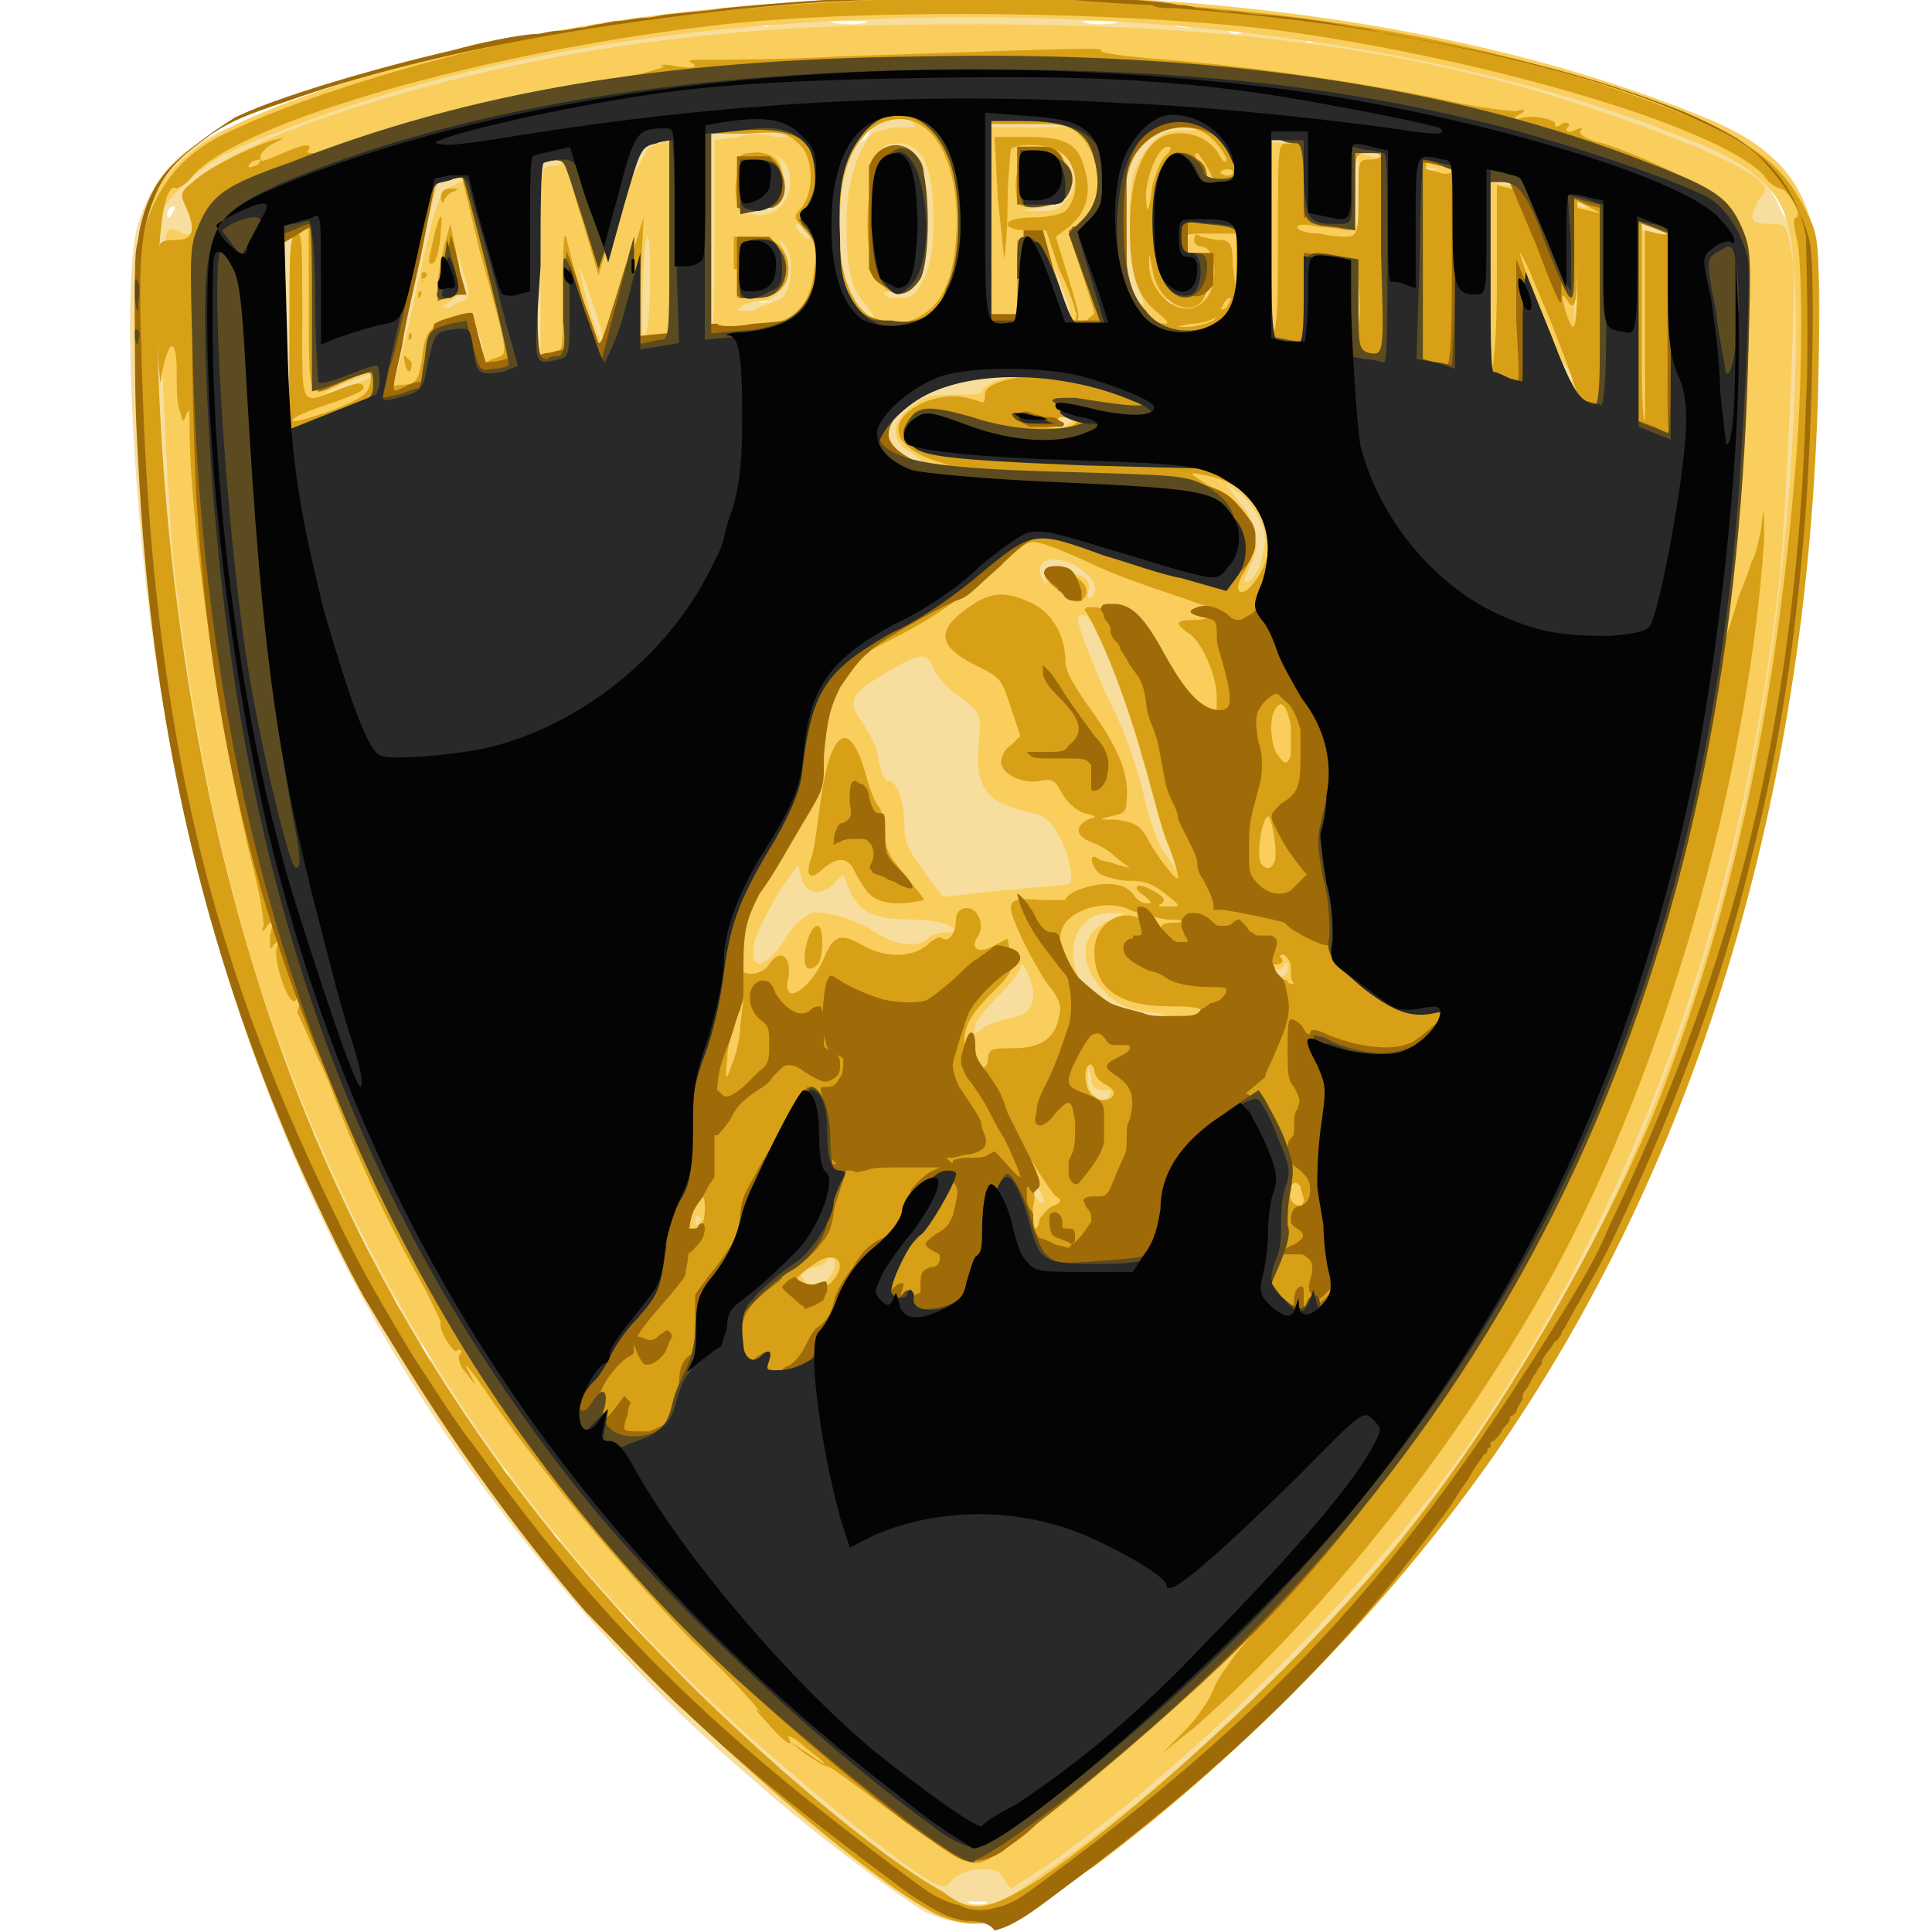
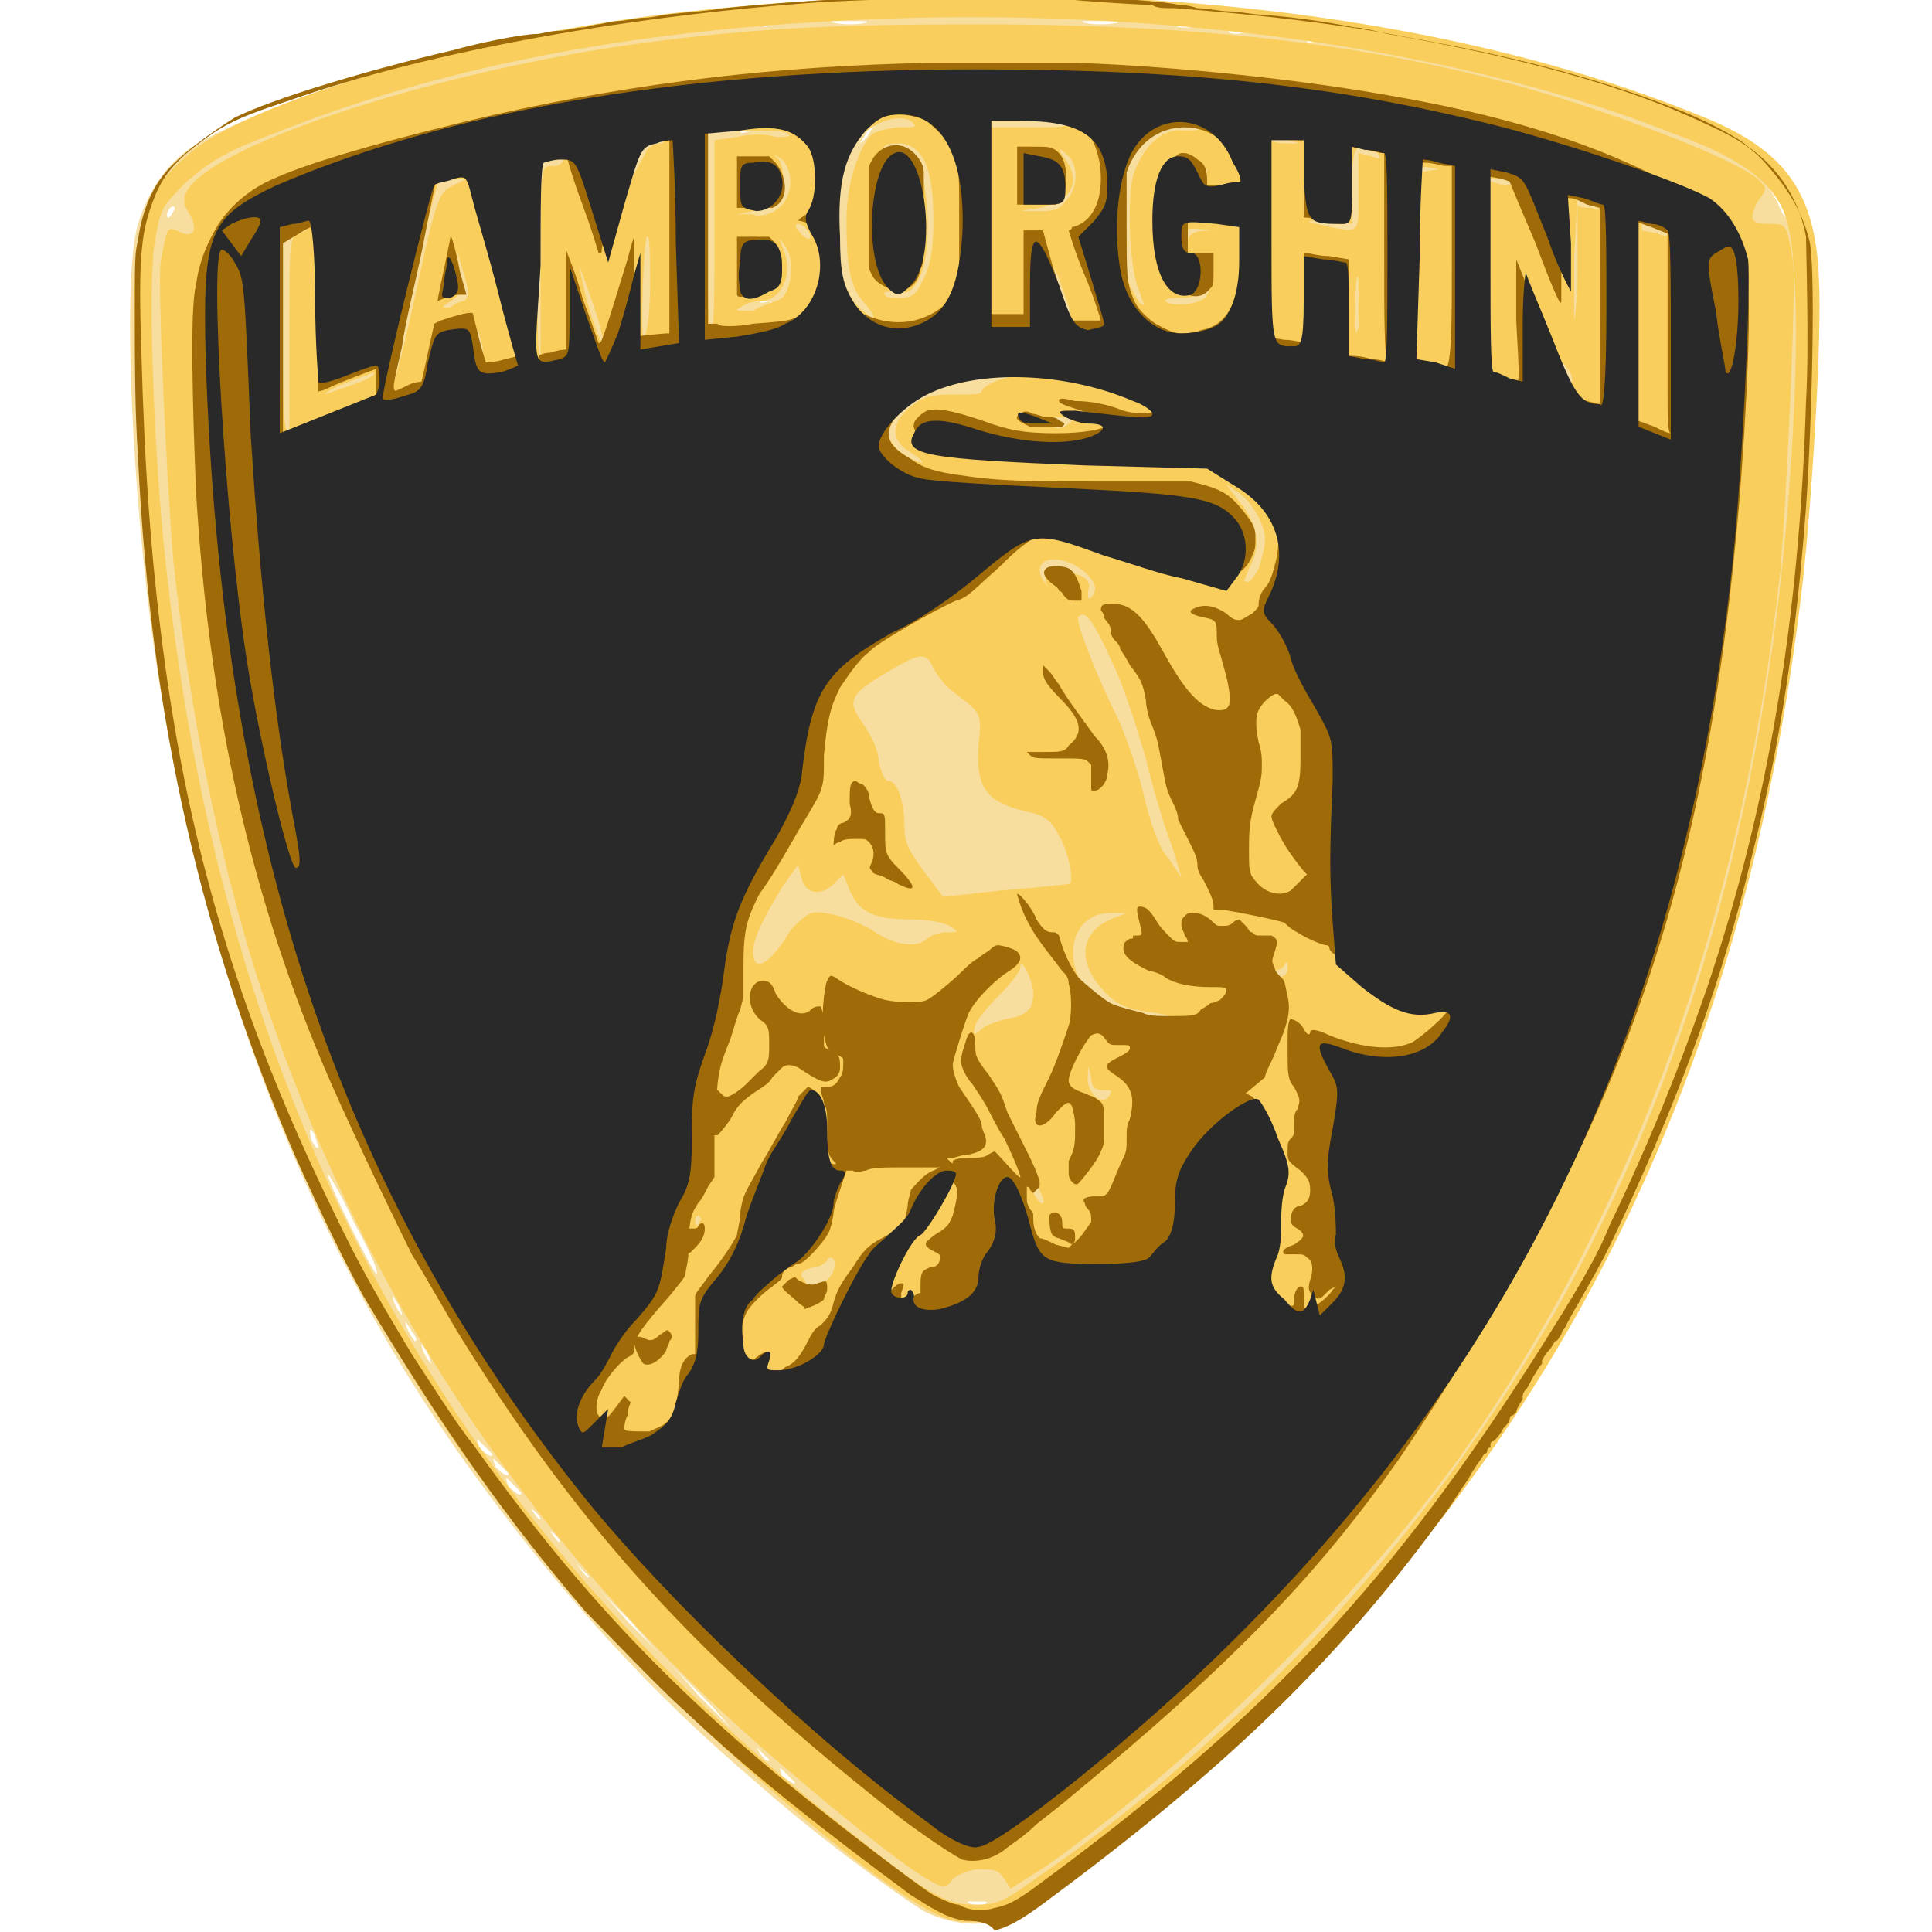
<svg xmlns="http://www.w3.org/2000/svg" version="1.1" id="svg2" x="0px" y="0px" width="60px" height="60px" viewBox="23 390.9 60 60" style="enable-background:new 23 390.9 60 60;" xml:space="preserve">
  <style type="text/css">
	.st0{fill:#F7DE9F;}
	.st1{fill:#F9CE5C;}
	.st2{fill:#D8A016;}
	.st3{fill:#9F6B08;}
	.st4{fill:#5C4B21;}
	.st5{fill:#282928;}
	.st6{fill:#040404;}
</style>
  <g id="g3854" transform="translate(-2.312,3.854)">
    <path id="path3040" class="st0" d="M54,446.4c-0.8-0.5-3.3-2.3-5.2-4c-3.2-2.7-6-5.8-8.5-9.2c-5.4-7.3-8.7-15.9-10.2-26   c-0.7-4.9-1-11.6-0.5-13.2c0.3-1,0.9-1.9,1.7-2.4c0.9-0.6,3.6-1.7,6.1-2.4c5.3-1.5,11.1-2.2,18-2.3c8.8,0,16,1.2,22.1,3.6   c2.2,0.9,3,1.5,3.6,2.8l0.4,0.9l0,3.7c0,10.4-2.4,20.5-6.7,28.7c-1.1,2.1-3.7,6.1-4.9,7.7c-2.4,3-5.1,5.8-7.8,8.2   c-1.8,1.6-4.5,3.6-5.3,4C56.1,446.9,55,446.9,54,446.4L54,446.4z M55.9,446.1c-0.1,0-0.4,0-0.5,0s0,0.1,0.3,0.1   S56,446.1,55.9,446.1z M50,442.4c0,0-0.1-0.1-0.3-0.3c-0.2-0.2-0.2-0.2-0.1,0.1C49.9,442.4,50,442.5,50,442.4L50,442.4z    M49.2,441.7c0,0-0.2-0.2-0.4-0.4l-0.4-0.4l0.4,0.4C49,441.7,49.2,441.8,49.2,441.7z M47.1,439.7c-0.5-0.5-1-1-1-1   c0,0,0.4,0.4,0.9,1c0.5,0.5,1,1,1,1C48,440.7,47.6,440.2,47.1,439.7z M44.9,437.4c-0.5-0.5-1-1-1-1s0.4,0.4,0.9,1c0.5,0.5,1,1,1,1   S45.4,438,44.9,437.4z M43.6,436c0,0-0.2-0.2-0.4-0.4l-0.4-0.4l0.4,0.4C43.5,436,43.6,436.1,43.6,436z M42.7,434.9   c0,0-0.1-0.2-0.3-0.3l-0.3-0.3l0.3,0.3C42.6,434.9,42.7,435,42.7,434.9z M42.1,434.2c0,0-0.1-0.2-0.3-0.3l-0.3-0.3l0.3,0.3   C42,434.2,42.1,434.3,42.1,434.2L42.1,434.2z M41.5,433.4c0,0-0.1-0.1-0.3-0.3c-0.2-0.2-0.2-0.2-0.1,0.1   C41.4,433.5,41.5,433.5,41.5,433.4z M41.1,432.8c0,0-0.1-0.1-0.3-0.3c-0.2-0.2-0.2-0.2-0.1,0.1C41,432.9,41.1,432.9,41.1,432.8   L41.1,432.8z M40.6,432.2c0,0-0.1-0.1-0.3-0.3c-0.2-0.2-0.2-0.2-0.1,0.1C40.5,432.3,40.6,432.3,40.6,432.2L40.6,432.2z M38.6,429.1   c-0.1-0.2-0.2-0.3-0.2-0.3c0,0,0,0.1,0.1,0.3c0.1,0.2,0.2,0.3,0.2,0.3S38.7,429.3,38.6,429.1z M38.1,428.4   c-0.1-0.2-0.2-0.3-0.2-0.3s0,0.1,0.1,0.3c0.1,0.2,0.2,0.3,0.2,0.3C38.3,428.7,38.2,428.5,38.1,428.4z M37.7,427.6   c-0.1-0.2-0.2-0.3-0.2-0.3c0,0,0,0.1,0.1,0.3s0.2,0.3,0.2,0.3C37.8,427.9,37.8,427.8,37.7,427.6z M36.3,425   c-0.4-0.9-0.8-1.5-0.8-1.5c-0.1,0.1,1.4,3.1,1.5,3.1C37.1,426.6,36.8,425.9,36.3,425z M35.1,422.3c-0.2-0.3-0.2-0.2-0.1,0.2   c0.1,0.1,0.1,0.2,0.2,0.2C35.2,422.6,35.1,422.4,35.1,422.3z M49.2,396.4c-0.1,0-0.2,0-0.3,0C48.9,396.4,48.9,396.5,49.2,396.4   C49.3,396.5,49.3,396.4,49.2,396.4z M30.7,393.6c0.1-0.1,0-0.2-0.1-0.1c-0.1,0.1-0.1,0.2-0.1,0.2C30.5,393.9,30.6,393.8,30.7,393.6   z M80.8,393.7c0-0.1-0.1-0.3-0.3-0.5l-0.3-0.4l0.3,0.5C80.7,393.8,80.8,393.9,80.8,393.7z M45.9,391.4c-0.1,0-0.2,0-0.3,0   C45.6,391.5,45.7,391.5,45.9,391.4C46,391.5,46.1,391.5,45.9,391.4z M52.3,391.2c0.1-0.2,0.2-0.3,0.2-0.3c0,0-0.2,0.1-0.3,0.3   c-0.1,0.2-0.2,0.3-0.2,0.3C52,391.5,52.2,391.4,52.3,391.2z M48.6,391.1c-0.1,0-0.2,0-0.3,0C48.3,391.2,48.4,391.2,48.6,391.1   C48.7,391.2,48.7,391.2,48.6,391.1z M66.2,388.3c-0.1,0-0.2,0-0.3,0C65.9,388.4,66,388.4,66.2,388.3   C66.3,388.4,66.3,388.3,66.2,388.3z M65.1,388.1c-0.1,0-0.2,0-0.3,0S64.8,388.2,65.1,388.1C65.1,388.2,65.2,388.2,65.1,388.1z    M63.9,388c-0.1,0-0.3,0-0.4,0c-0.1,0,0,0.1,0.2,0.1C63.9,388.1,64,388,63.9,388z M49.3,387.8c-0.1,0-0.2,0-0.3,0   C49,387.9,49.1,387.9,49.3,387.8C49.4,387.9,49.4,387.9,49.3,387.8z M62.2,387.8c-0.1,0-0.3,0-0.4,0s0,0.1,0.3,0.1   S62.3,387.9,62.2,387.8z M52.1,387.7c-0.3,0-0.7,0-0.9,0c-0.2,0,0,0.1,0.5,0.1C52.2,387.8,52.4,387.7,52.1,387.7z M59.9,387.7   c-0.3,0-0.7,0-0.9,0c-0.2,0,0,0.1,0.5,0.1C60,387.8,60.2,387.7,59.9,387.7L59.9,387.7z" />
    <path id="path3038" class="st1" d="M54.2,446.4c-2.6-1.4-8.8-7-12-10.9c-8.1-9.9-12.2-21.8-12.7-37.4c-0.1-3.9,0.1-4.9,1.6-6.2   c1.8-1.7,9.1-3.8,15.6-4.5c12-1.3,23.5-0.1,31.8,3.4c2.3,1,3.2,2.3,3.3,4.9c0.1,1.7-0.2,6.7-0.5,9.4c-1.9,16.6-8.7,29.2-21.2,39.1   c-2.6,2.1-3.2,2.4-4.2,2.5C55.1,446.8,54.8,446.7,54.2,446.4z M57.6,445.3c4.8-3.3,9.7-8.1,13.2-13.1c4.7-6.6,7.8-14.3,9.3-23.4   c0.9-5.3,1.3-13,0.7-14.9c-0.3-1.1-1.3-1.9-3.5-2.7c-6.3-2.5-14.9-3.8-23.6-3.6c-8,0.2-14.4,1.4-19.9,3.6c-1.6,0.6-2,0.9-2.7,1.5   c-0.8,0.8-0.8,0.8-1,2c-0.2,1.4,0,6.8,0.4,10.2c1.9,17,8.9,29.6,21.8,39.5c2,1.6,2.5,1.8,3.3,1.8C56.3,446.2,56.5,446.1,57.6,445.3   z M54.1,445.4c-0.7-0.4-2.6-1.9-4.1-3.2c-8-6.7-13.5-14.9-16.7-24.8c-1.2-3.8-2.1-8.3-2.6-12.9c-0.2-2.2-0.5-8.6-0.4-9.3   c0.2-1.1,0.2-1.1,0.5-1c0.5,0.3,0.7,0,0.4-0.5c-0.2-0.3-0.2-0.5-0.1-0.7c0.8-1.5,8.2-3.9,14.8-4.7c3.2-0.4,5.7-0.5,9.8-0.5   c7.9,0,13.9,0.8,19.6,2.8c2.6,0.9,4.1,1.6,4.6,2c0.3,0.3,0.3,0.3,0,0.7c-0.3,0.6-0.2,0.7,0.4,0.7c0.5,0,0.5,0,0.7,1.2   c0.1,0.7-0.2,7.3-0.4,9.6c-1.2,10.8-4.6,20-10.1,27.7c-3.3,4.5-8.3,9.4-12.7,12.5l-1.1,0.7l-0.2-0.3c-0.2-0.3-0.3-0.3-0.8-0.3   c-0.3,0-0.7,0.2-0.8,0.3C54.7,445.7,54.6,445.7,54.1,445.4L54.1,445.4z M51,426.8c0.3-0.3,0.3-0.7,0.1-0.7c-0.1,0-0.1,0.1-0.1,0.1   s-0.2,0.2-0.4,0.2c-0.4,0.1-0.5,0.2-0.3,0.4C50.4,427.1,50.7,427,51,426.8z M47.1,424.9c0,0-0.1-0.1-0.1-0.1   c-0.1,0-0.1,0.1-0.1,0.2s0.1,0.1,0.1,0.1C47,425,47.1,424.9,47.1,424.9z M57.4,423.6c-0.2-0.4-0.5-0.7-0.5-0.7s0.1,0.4,0.3,0.8   c0.2,0.4,0.4,0.8,0.5,0.7C57.8,424.4,57.6,424,57.4,423.6z M59.8,421c0.1-0.1-0.1-0.1-0.2-0.1c-0.3,0-0.4-0.1-0.4-0.4   c-0.1-0.4-0.1-0.4-0.1-0.1C59,421,59.6,421.5,59.8,421L59.8,421z M56.5,418.7c0.7-0.1,0.9-0.3,0.9-0.8c0-0.4-0.4-1.2-0.4-0.8   c0,0.1-0.3,0.5-0.7,0.9c-0.4,0.4-0.7,0.8-0.7,0.9c-0.1,0.3,0,0.3,0.2,0.1C55.9,418.9,56.2,418.8,56.5,418.7L56.5,418.7z    M61.2,418.5c-1-0.1-1.3-0.3-1.8-0.9c-0.6-0.8-0.5-1.6,0.4-2l0.5-0.2l-0.5,0c-1.5,0-1.6,2.2,0,3c0.4,0.2,0.8,0.3,1.4,0.3l0.9,0   L61.2,418.5L61.2,418.5z M65.3,417.1c0-0.2,0-0.2-0.1-0.1c0,0.1-0.2,0.2-0.4,0.2s-0.3,0.1-0.3,0.1s0.2,0.1,0.4,0.1   C65.2,417.4,65.3,417.3,65.3,417.1L65.3,417.1z M49.7,416.2c0.2-0.4,0.6-0.7,0.8-0.8c0.4-0.1,1.4,0.2,2,0.6   c0.6,0.4,1.3,0.5,1.6,0.2c0.1-0.1,0.4-0.2,0.6-0.2c0.4,0,0.4,0,0.1-0.2c-0.2-0.1-0.6-0.2-1.2-0.2c-1.1,0-1.6-0.2-1.9-0.9l-0.2-0.5   l-0.3,0.3c-0.4,0.4-0.9,0.3-1-0.2l-0.1-0.4l-0.5,0.7c-0.6,1-0.9,1.6-0.9,2C48.7,417.2,49.1,417.1,49.7,416.2L49.7,416.2z    M58.5,414.5c0.2,0,0-1-0.3-1.5c-0.2-0.4-0.4-0.6-0.8-0.7c-1.4-0.3-1.8-0.7-1.7-2.1c0.1-1,0.1-1-0.7-1.6c-0.3-0.2-0.6-0.6-0.7-0.8   c-0.2-0.5-0.4-0.5-1.4,0.1c-1.2,0.7-1.3,0.9-0.8,1.6c0.2,0.3,0.5,0.8,0.5,1.2c0.1,0.4,0.2,0.6,0.3,0.6c0.3,0,0.5,0.7,0.5,1.4   c0,0.5,0.1,0.7,0.6,1.4l0.6,0.8l1.8-0.2C57.7,414.6,58.5,414.5,58.5,414.5L58.5,414.5z M61.7,413.3c-0.2-0.5-0.6-1.8-0.8-2.7   c-0.3-1-0.7-2.3-1.1-3.1c-0.6-1.3-0.8-1.5-1-1.3c-0.1,0.2,0.7,2.1,1.2,3.1c0.2,0.4,0.6,1.5,0.8,2.3c0.2,0.9,0.5,1.8,0.8,2.1   c0.2,0.3,0.4,0.6,0.4,0.6S61.9,413.9,61.7,413.3z M58.2,405.6c-0.8-0.6-0.4-1.1,0.6-0.7c0.3,0.1,0.4,0.3,0.3,0.5   c0,0.2,0,0.3,0.1,0.2c0.3-0.3,0-0.7-0.5-1c-1-0.5-1.5,0.1-0.7,0.8c0.3,0.2,0.5,0.4,0.6,0.4S58.5,405.8,58.2,405.6z M64.4,404.7   c0.1-0.3,0.2-0.7,0.2-0.9c0-0.5-0.5-1.3-0.9-1.5l-0.3-0.2l0.3,0.4c0.7,0.8,0.8,1.5,0.4,2.2c-0.1,0.3-0.2,0.4-0.1,0.4   C64.1,405.2,64.3,404.9,64.4,404.7z M53.6,401.1c-0.7-0.4-0.6-1,0.1-1.5c0.4-0.3,0.7-0.3,1.3-0.3c0.5,0,0.8,0,0.8-0.1   c0-0.1,0.3-0.3,0.7-0.4l0.7-0.2l-0.9,0.1c-1.4,0.1-2.3,0.4-2.9,1c-0.5,0.4-0.6,0.6-0.5,0.9c0.1,0.2,0.3,0.5,0.5,0.6   C54,401.5,54.2,401.5,53.6,401.1L53.6,401.1z M34.3,397.4c0-2.9,0-3,0.3-3.1c0.5-0.2,0.4-0.4-0.1-0.2l-0.4,0.2v3.1   c0,2.1,0,3.1,0.2,3.1C34.3,400.4,34.3,399.5,34.3,397.4z M58.5,400.2c0.2-0.1,0.1-0.1-0.1-0.2c-0.2,0-0.4,0-0.5,0.1   c-0.2,0.2-0.1,0.2,0.1,0.2C58.2,400.4,58.4,400.3,58.5,400.2z M76.8,394.3c0.2,0.1,0.3,0.1,0.3,0c-0.1-0.1-0.3-0.2-0.5-0.2   l-0.3-0.1l0,3.1l0,3.1l0-3l0-3L76.8,394.3L76.8,394.3z M36.9,398.7c0.1-0.1,0-0.1-0.2,0c-0.6,0.2-1.3,0.5-1.3,0.6   C35.3,399.3,36.7,398.9,36.9,398.7z M38.3,395.8c0.6-2.8,0.7-2.8,1.1-3l0.4-0.2l-0.4,0c-0.2,0-0.5,0.1-0.5,0.2   c-0.1,0.2-1.5,5.9-1.5,6.3C37.4,399.5,37.7,398.6,38.3,395.8z M74,398.5c-0.2-0.3-0.2-0.2-0.1,0.2c0.1,0.1,0.1,0.2,0.2,0.2   S74.1,398.6,74,398.5z M72,392.8c0.2,0,0.3,0,0.3-0.1c0-0.1-0.2-0.1-0.4-0.1h-0.4l0,3l0,3l0-3l0-3C71.6,392.7,72,392.8,72,392.8z    M40.3,397.8c-0.1-0.3-0.1-0.5-0.2-0.5c0,0,0,0.3,0,0.6c0.1,0.3,0.1,0.5,0.2,0.5C40.3,398.3,40.3,398.1,40.3,397.8z M42.1,395.1   c0-2.9,0-2.9,0.4-2.9c0.2,0,0.3-0.1,0.3-0.2c0-0.1-0.1-0.1-0.3-0.1c-0.2,0-0.4,0.1-0.4,0.1c-0.1,0-0.1,1.4-0.1,3.1   c0,1.7,0,3.1,0.1,3C42.1,398.1,42.1,396.7,42.1,395.1z M70,392.3C70.4,392.2,70.4,392.2,70,392.3l-0.6-0.1l0,3l0,3l0-2.9l0-2.9   L70,392.3L70,392.3z M43.7,396.4c-0.2-0.6-0.4-1.1-0.4-1.1s0.1,0.6,0.3,1.3c0.2,0.7,0.4,1.1,0.4,1.1   C44.1,397.6,43.9,397,43.7,396.4z M67.5,395.8c0-0.4-0.1-0.1-0.1,0.7s0,1.1,0.1,0.7C67.5,396.8,67.5,396.2,67.5,395.8z M45.5,395.9   c0-0.9,0-1.6-0.1-1.5c-0.1,0.1-0.2,3.1-0.1,3.1C45.4,397.5,45.5,396.8,45.5,395.9z M47.5,394.3v-2.9l0.7-0.1c0.4-0.1,0.9-0.1,1.2,0   c0.3,0,0.5,0,0.4-0.1c-0.1-0.1-0.6-0.1-1.3-0.1l-1.2,0l0,3.1c0,2.1,0,3.1,0.1,3C47.5,397.3,47.5,396.1,47.5,394.3L47.5,394.3z    M65.3,391.5l0.4,0l-0.4-0.1c-0.2-0.1-0.4-0.1-0.5-0.1c-0.1,0-0.1,1.4-0.1,3.1l0,3l0-3l0-3C64.9,391.5,65.3,391.5,65.3,391.5z    M74.7,393.5c0.4,0.1,0.4,0.1,0-0.1l-0.4-0.2l-0.1,1.8c0,1,0,1.9,0,2c0,0.1,0.1-0.6,0.1-1.7l0-1.9   C74.3,393.5,74.7,393.5,74.7,393.5z M52.2,396.5c-0.5-0.5-0.6-1.2-0.6-2.6c0-1.2,0.4-2.3,0.8-2.7c0.2-0.1,0.6-0.2,0.9-0.2   c0.5,0,0.5,0,0.3-0.2c-0.4-0.2-1,0-1.5,0.4c-1,1-1.1,4.3-0.2,5.3C52.5,397.1,52.6,397,52.2,396.5z M57.4,391c0.6,0,1.1,0,1-0.1   c-0.1-0.1-0.7-0.1-1.2-0.1l-1.1,0l0,3.1l0,3.1l0-3l0-3L57.4,391L57.4,391z M58.3,396c-0.1-0.4-0.3-0.7-0.3-0.7c0,0,0,0.4,0.2,0.8   c0.1,0.4,0.3,0.7,0.3,0.7C58.6,396.8,58.5,396.5,58.3,396z M49.6,396.3c0.3-0.3,0.4-1.2,0.1-1.6c-0.2-0.3-0.2-0.3-0.1,0   c0.4,0.8,0,1.7-0.7,1.7c-0.2,0-0.5,0.1-0.6,0.2c-0.2,0.1-0.1,0.1,0.4,0.1C49,396.5,49.5,396.4,49.6,396.3L49.6,396.3z M60.7,396.1   c-0.3-0.6-0.4-2.7-0.2-3.6c0.3-0.9,0.9-1.5,1.6-1.4c0.3,0,0.5,0,0.5-0.1c0-0.1-0.3-0.1-0.7-0.1c-0.7,0-1.3,0.6-1.6,1.4   c-0.3,1-0.2,2.9,0.1,3.6c0.2,0.4,0.3,0.6,0.4,0.6C60.9,396.6,60.8,396.4,60.7,396.1L60.7,396.1z M39.7,396.4c0.2-0.1,0.2-0.3,0-0.9   l-0.2-0.7l0.1,0.7c0.1,0.6,0,0.7-0.3,0.9c-0.3,0.2-0.3,0.2,0,0.2C39.4,396.5,39.6,396.4,39.7,396.4z M62.8,396.2   c0.1-0.2,0.2-0.4,0.1-0.5c0-0.1-0.1,0-0.2,0.2c-0.2,0.3-0.3,0.4-0.7,0.4c-0.3,0-0.5,0-0.5,0.1C61.7,396.6,62.7,396.5,62.8,396.2z    M54,395.7c0.2-0.4,0.3-0.9,0.3-1.8c0-1.6-0.3-2.3-1-2.4c-0.3,0-0.5,0-0.6,0.2c-0.2,0.2-0.1,0.2,0.3,0c0.4-0.2,0.5-0.1,0.7,0.2   c0.5,0.7,0.6,3.1,0.1,3.9c-0.2,0.3-0.3,0.4-0.7,0.3c-0.2,0-0.4,0-0.3,0.1c0,0.1,0.3,0.1,0.5,0.1C53.7,396.3,53.8,396.1,54,395.7z    M45.4,391.7c0.1-0.1,0.3-0.2,0.4-0.2c0.2,0,0.1-0.1-0.2-0.1l-0.5,0l-0.5,1.6c-0.3,0.9-0.5,1.7-0.5,1.8c0,0.1,0.2-0.5,0.5-1.4   S45.4,391.8,45.4,391.7z M63,394.2l0.8-0.1L63,394.2c-0.9-0.1-0.9-0.1-0.9,0.3c0,0.3,0,0.4,0.1,0.1C62.2,394.3,62.4,394.2,63,394.2   z M50.4,394.2c-0.1-0.1-0.2-0.2-0.3-0.2c-0.1,0-0.1,0.1,0,0.2C50.4,394.6,50.6,394.5,50.4,394.2z M67.5,393v-1.2l0.4,0.1   c0.3,0.1,0.3,0.1,0.2-0.1c-0.1-0.1-0.3-0.2-0.5-0.2c-0.2,0-0.3,0.2-0.3,1.2v1.2l-0.8-0.1c-0.6,0-0.7,0-0.3,0.1   C67.6,394.3,67.5,394.4,67.5,393L67.5,393z M49.5,393.5c0.4-0.3,0.5-1.1,0.1-1.5c-0.3-0.2-0.3-0.2-0.1,0c0.2,0.3,0.2,1.2-0.1,1.3   c-0.1,0.1-0.5,0.2-0.7,0.3l-0.5,0.1l0.5,0C48.9,393.8,49.3,393.7,49.5,393.5L49.5,393.5z M58.4,393.3c0.4-0.4,0.4-1.1,0.1-1.4   c-0.3-0.3-0.4-0.3-0.1,0.1c0.5,0.7,0.2,1.3-0.8,1.5l-0.6,0.1l0.6,0C57.9,393.6,58.2,393.6,58.4,393.3L58.4,393.3z M62.8,392.3   c0,0-0.1,0-0.1,0.2c0,0.2,0,0.2,0.1,0.1C62.8,392.5,62.8,392.4,62.8,392.3L62.8,392.3z" />
-     <path id="path3036" class="st2" d="M54.4,446.5c-1.8-0.9-6.4-4.8-9.5-8c-8.4-8.8-13.1-19.2-14.8-32.9c-0.2-1.8-0.6-7.3-0.6-9   c0-2.8,0.9-4.5,2.8-5.4c2-1,6.1-2.3,9.2-2.9c5.4-1.1,13.1-1.6,18.8-1.2c6.5,0.4,11.3,1.3,16,3c3.3,1.2,4.3,1.9,5.1,3.5   c0.4,0.8,0.4,0.8,0.4,4.1c-0.1,13.4-3.6,25.3-10.2,34.7c-3.1,4.4-7.5,9-12.3,12.6C56.7,446.8,55.8,447.1,54.4,446.5L54.4,446.5z    M57.6,445.4c3.5-2.4,8.9-7.5,11.6-11c2.9-3.7,6-9.1,7.6-13.1c2.4-6.2,3.7-12.5,4.3-20.1c0.2-2.6,0.2-6.1,0-6.8   c-0.1-0.4-0.1-0.6,0-0.6c0.2-0.1-0.3-0.9-0.5-0.9c-0.1,0-0.4-0.2-0.5-0.4c-1.4-1.5-8.5-3.6-15-4.5c-4.7-0.6-12.6-0.7-17.3-0.2   c-7.2,0.8-15,3-16.5,4.7c-0.2,0.3-0.5,0.4-0.5,0.4c-0.8-0.5-0.8,6.6,0,12.8c1.7,13.5,6.5,24,15.1,32.8c3,3.1,6.7,6.2,8.7,7.3   C55.5,446.5,56,446.4,57.6,445.4L57.6,445.4z M54.8,444.6c-0.3-0.2-1.3-0.9-2.1-1.5c-0.8-0.6-1.6-1.2-1.7-1.2   c-0.1,0-0.4-0.2-0.7-0.4l-0.5-0.4l0.6,0.4c0.7,0.5,0.7,0.4-0.1-0.2c-0.3-0.3-0.6-0.4-0.5-0.3c0.2,0.4-0.2,0.1-0.7-0.5   c-0.3-0.3-0.4-0.5-0.2-0.3c0.2,0.2-0.7-0.9-2.1-2.2c-2.4-2.5-4.6-5.2-6.1-7.3c-0.8-1.2-1.1-1.5-0.8-1l0.2,0.4l-0.3-0.4   c-0.2-0.2-0.3-0.5-0.2-0.6s0-0.2-0.1-0.1c-0.1,0.1-0.6-0.7-0.5-0.9c0,0-0.3-0.7-0.7-1.4c-1.1-2-1.9-3.7-2.8-6.1   c-0.5-1.1-0.9-2-0.9-2c0,0-0.1-0.1,0-0.3c0-0.2,0-0.3-0.1-0.2c-0.2,0.3-0.7-1.2-0.6-1.6c0.1-0.3,0.1-0.3-0.1-0.1   c-0.1,0.2-0.1,0.1-0.1-0.3c0.1-0.4,0.1-0.5-0.1-0.3c-0.1,0.2-0.2,0.2-0.1,0c0-0.2-0.1-0.9-0.3-1.7c-1-3.9-2-10.7-2-13.8   c0-0.5,0-0.6-0.1-0.4c-0.1,0.3-0.1,0.3-0.2-0.1c-0.1-0.2-0.1-0.7-0.1-1.2c0-1.2-0.3-1-0.5,0.3c0,0.2-0.1-0.6-0.1-1.9   c0-1.2,0-2.3,0.1-2.4c0.1-0.1,0.3-0.1,0.5-0.1c0.5,0,0.6-0.3,0.3-1c-0.2-0.4-0.2-0.5,0.2-0.8c0.4-0.4,1.8-1.1,2.5-1.3   c0.4-0.1,0.4-0.1,0,0.1c-0.2,0.1-0.4,0.3-0.4,0.4c0,0.2,0,0.2,0.7-0.1c0.7-0.3,0.9-0.3,0.8-0.1c-0.1,0.1,0,0.1,0.2,0.1   c3.2-1,5.9-1.7,8.7-2.2c1.4-0.2,2.3-0.5,2.1-0.5c-0.2,0,0-0.1,0.4,0c0.6,0.1,0.7,0,0.5-0.1c-0.2-0.1,0-0.1,0.6-0.1   c0.4,0,2.2,0,4-0.1c5.9-0.2,8.3-0.3,8.1-0.2c-0.1,0.1,0.8,0.2,2,0.3c2.7,0.2,6.7,0.8,8.9,1.3c0.9,0.2,1.8,0.3,2,0.3   c0.3-0.1,0.3,0,0.1,0.1c-0.2,0.1-0.2,0.2,0.1,0.1c0.4-0.1,1.1,0.1,1,0.2c0,0.1,0.1,0.1,0.2,0c0.2-0.1,0.3,0,0.2,0.1   c-0.1,0.1,0,0.2,0.2,0.1c0.2-0.1,0.3-0.1,0.2,0c-0.1,0.1,0.2,0.3,0.7,0.4c1.5,0.5,3.1,1.3,3.5,1.7c0.9,0.8,0.9,1,0.9,4.3   c0,2.6-0.3,7.1-0.6,9c-0.1,0.6,0,0.5,0.4-0.9c0.2-0.5,0.4-1,0.4-1.1c0.1-0.1,0.2-0.5,0.3-1c0.1-0.8,0.1-0.8,0.1,0.3   c-0.5,7.5-3.1,16.4-6.5,22.7c-2.9,5.3-7.1,10.6-11.2,14.2l-1,0.8l0.7-0.7c0.4-0.4,0.8-1,0.9-1.3c0.1-0.3,0.5-0.8,0.7-1.1l0.5-0.6   l-0.5,0.5c-0.3,0.3-0.9,0.9-1.5,1.3c-1.1,1.1-4.1,3.5-5.5,4.5C56,445,55.6,445.1,54.8,444.6L54.8,444.6z M51.1,426.9   c0.6-0.6,0.2-1.1-0.5-0.6c-0.3,0.2-0.5,0.4-0.5,0.4c-0.1,0.1,0.3,0.5,0.5,0.5C50.7,427.2,50.9,427,51.1,426.9z M47.2,424.6   c0-0.2,0-0.4-0.1-0.4c-0.2,0-0.5,0.7-0.4,1C46.9,425.5,47.2,425.2,47.2,424.6z M58,424.5c0.3-0.1,0.3-0.2,0.1-0.3   c-0.1-0.1-0.3-0.4-0.5-0.7c-0.4-0.7-0.9-1.2-1-1.1c0,0,0.1,0.4,0.4,0.8c0.4,0.6,0.5,0.9,0.4,1.3c-0.1,0.6,0.1,1,0.2,0.4   C57.6,424.9,57.8,424.6,58,424.5L58,424.5z M65.8,424.3c0-0.1-0.1-0.3-0.1-0.4c-0.2-0.3-0.4,0-0.3,0.4   C65.5,424.5,65.8,424.6,65.8,424.3z M59.9,421c0-0.1-0.1-0.2-0.3-0.3c-0.2-0.1-0.3-0.3-0.3-0.4s-0.1-0.2-0.1-0.2   c-0.3,0-0.2,0.9,0.1,1C59.5,421.3,59.9,421.2,59.9,421L59.9,421z M48.3,418.9l0.1-0.8l-0.2,0.5c-0.1,0.3-0.3,0.9-0.3,1.3   c-0.1,0.7,0,0.7,0.1,0.3C48.1,420,48.3,419.4,48.3,418.9z M56,419.9c0-0.3,0.2-0.3,0.8-0.3c0.8,0,1.3-0.3,1.4-1   c0.1-0.3,0-0.5-0.2-0.8c-0.2-0.2-0.6-0.9-0.9-1.5c-0.6-1.3-0.6-1.4,0.6-1.3c0.4,0,0.7,0,0.7,0c0-0.2,0.7-0.5,1.3-0.5   c0.4,0,0.6,0.1,0.8,0.3c0.1,0.2,0.3,0.3,0.4,0.3c0.2,0,0.2,0,0-0.2c-0.5-0.3-0.3-0.5,0.2-0.2c0.4,0.2,0.4,0.3,0.3,0.4   c-0.2,0.1-0.1,0.1,0.2,0.1c0.4,0,0.4,0-0.1-0.4c-0.4-0.3-0.6-0.4-1.1-0.4c-0.3,0-0.7-0.1-0.9-0.2c-0.3-0.2-0.4-0.7-0.1-0.5   c0.1,0.1,0.4,0.1,0.6,0.2l0.4,0.1l-0.4-0.3c-0.2-0.2-0.5-0.4-0.8-0.5c-0.5-0.2-0.5-0.5-0.1-0.7c0.3-0.1,0.3-0.1-0.1-0.2   c-0.3-0.1-0.5-0.3-0.7-0.6c-0.2-0.4-0.3-0.5-0.7-0.4c-0.5,0.1-1.2-0.2-1.2-0.6c0-0.1,0.1-0.4,0.3-0.5l0.3-0.3l-0.3-0.9   c-0.3-0.9-0.3-0.9-1.1-1.3c-1.2-0.6-1.2-1.1-0.2-1.8c0.7-0.5,1.2-0.5,2-0.1c0.6,0.3,1,1,1,1.8c0,0.3,0.3,0.8,0.8,1.5   c0.8,1.1,1.2,2,1.1,2.8c0,0.4-0.1,0.4-0.5,0.5c-0.4,0.1-0.4,0.1,0.2,0.1c0.6,0.1,0.7,0.2,0.9,0.5c0.3,0.6,1,1.5,1,1.3   c0-0.1-0.1-0.5-0.3-1c-0.2-0.4-0.5-1.7-0.8-2.7c-0.3-1.1-0.8-2.5-1.1-3.2c-0.3-0.7-0.6-1.3-0.7-1.4c0-0.1,0.1-0.1,0.3-0.1   c0.5,0,1.3,0.9,1.9,2c0.6,1.1,1.1,1.6,1.6,1.5c0.3,0,0.3-0.1,0.3-0.7c0-0.7-0.5-1.8-0.9-2c-0.4-0.3-0.4-0.4,0.2-0.4   c0.5,0,0.8-0.2,0.5-0.4c-0.1,0-0.6-0.2-1.2-0.4c-0.6-0.2-1.8-0.6-2.6-1c-0.9-0.4-1.6-0.7-1.8-0.6c-0.2,0-0.6,0.4-1.1,0.8   c-1.2,1.1-2.2,1.7-3.2,2.2c-1.8,0.9-2.1,1.5-2.6,4.2c-0.1,0.9-0.3,1.6-0.4,1.6c-0.3,0.2-1.7,2.2-1.9,2.7c-0.3,0.6-0.3,1,0,1.5   c0.2,0.5,0.8,0.5,1.1,0.1c0.3-0.5,0.7-0.3,0.6,0.4c-0.1,0.3,0,0.5,0.1,0.5c0.3,0,0.8-0.6,1-1.1c0.3-0.7,0.5-0.8,1.2-0.4   c0.7,0.4,1.5,0.4,2,0c0.2-0.2,0.4-0.3,0.5-0.2c0.2,0.1,0.4-0.2,0.4-0.6c0-0.4,0.5-0.5,0.7-0.1c0.1,0.2,0.1,0.4,0,0.6   c-0.3,0.4,0,0.6,0.5,0.3l0.4-0.2l0.1,0.5c0.1,0.5,0,0.6-0.6,1.2c-0.8,0.8-1,1.3-0.7,1.9C55.6,420.4,56,420.3,56,419.9L56,419.9z    M50.3,416.8c0-0.4,0.2-1,0.4-1c0.2,0,0.2,1,0,1.2C50.5,417.2,50.3,417.2,50.3,416.8z M52.3,414.8c-0.1-0.1-0.3-0.4-0.4-0.6   c-0.2-0.5-0.5-0.6-1-0.2c-0.4,0.4-0.6,0.3-0.4-0.3c0.1-0.2,0.2-1.1,0.3-1.8c0.3-2.2,0.9-2.6,1.4-0.8c0.1,0.4,0.3,0.9,0.4,1   c0.1,0.1,0.2,0.5,0.2,0.8c0,0.5,0.1,0.7,0.6,1.3c0.3,0.4,0.6,0.7,0.6,0.8c0,0-0.4,0.1-0.8,0.1C52.8,415.1,52.5,415,52.3,414.8   L52.3,414.8z M58.2,405.4c-0.4-0.3-0.4-0.4-0.2-0.5c0.4-0.3,1.3,0.3,1,0.7C58.8,405.8,58.7,405.8,58.2,405.4z M62.6,418.5   c0.1-0.1,0-0.2-0.9-0.2c-1.6,0-2.4-0.5-2.4-1.7c0-1.2,1.5-1.6,1.9-0.4c0.1,0.2,0.2,0.4,0.3,0.4c0.1,0,0.1-0.1,0-0.3   c-0.2-0.5-0.2-0.6,0.3-0.6c0.4,0,0.3-0.1-0.3-0.1c-0.4-0.1-0.9-0.2-1.1-0.3c-0.6-0.3-1.6-0.1-2,0.4c-0.5,0.7,0.1,2.1,1.1,2.7   c0.6,0.3,0.8,0.4,1.7,0.3C61.9,418.7,62.5,418.6,62.6,418.5L62.6,418.5z M65.5,417.6c-0.1-0.1-0.1-0.3-0.1-0.5   c0-0.2-0.1-0.3-0.2-0.4c-0.1,0-0.2,0-0.1,0.1c0.1,0.1,0,0.2-0.2,0.2c-0.2,0-0.3,0.1-0.4,0.2c-0.1,0.2,0,0.2,0.3,0.2   c0.2,0,0.5,0.1,0.5,0.1c0,0.1,0.1,0.1,0.2,0.1S65.6,417.7,65.5,417.6L65.5,417.6z M64.9,413.8c0.1-0.3-0.1-1.4-0.2-1.4   c-0.2,0-0.4,1.3-0.2,1.5C64.7,414.1,64.8,414,64.9,413.8L64.9,413.8z M49.7,412.9c0.3-0.5,0.6-1,0.6-1.1c0-0.1-0.2,0.1-0.4,0.5   s-0.5,0.8-0.7,1.1s-0.3,0.4-0.2,0.4S49.4,413.4,49.7,412.9L49.7,412.9z M65.4,409.6c-0.1-0.6-0.3-0.9-0.5-0.5   c-0.2,0.3-0.1,1.2,0.1,1.4c0.2,0.3,0.3,0.3,0.4,0C65.4,410.3,65.4,409.9,65.4,409.6z M50.6,409.9c0,0-0.1,0-0.1,0.2   c0,0.2,0,0.2,0.1,0.1C50.6,410,50.6,409.9,50.6,409.9L50.6,409.9z M51.7,407.7c0.1-0.2,0.2-0.3,0.2-0.3c0,0-0.2,0.1-0.3,0.3   c-0.1,0.2-0.2,0.3-0.2,0.3S51.6,407.9,51.7,407.7z M64.7,404.2c0.2-1.1-0.7-2.2-2-2.4c-0.5-0.1-0.5-0.1,0.1,0.3   c1.2,0.6,1.7,1.9,1.1,2.8c-0.1,0.2-0.2,0.4-0.1,0.5C64,405.6,64.6,404.8,64.7,404.2z M55.8,405c0.1-0.2,0.2-0.3,0.2-0.3   c0,0-0.2,0.1-0.3,0.3s-0.2,0.3-0.2,0.3C55.5,405.3,55.7,405.2,55.8,405z M56.8,404.2c0.1-0.1,0.1-0.2,0.1-0.2c0,0-0.2,0.1-0.3,0.2   c-0.1,0.1-0.1,0.2-0.1,0.2C56.6,404.4,56.7,404.3,56.8,404.2z M54.2,401.3c-1.3-0.5-1.3-1.3-0.1-1.8c0.6-0.2,1-0.2,1.6,0   c0.2,0.1,0.2,0,0.2-0.2c0-0.3,0.6-0.5,1.5-0.6c0.6,0,0.7,0,0.4-0.1c-1.5-0.5-4.3,0.3-4.9,1.4l-0.3,0.5l0.5,0.5   c0.4,0.4,0.7,0.5,1.1,0.5l0.6,0L54.2,401.3L54.2,401.3z M34.3,397.4c0-2.5,0-3,0.2-3.1c0.2-0.1,0.2,0.3,0.2,2.5   c0,2.9-0.1,2.8,1,2.4c0.7-0.3,0.9-0.3,0.9-0.1c0,0.1-0.5,0.3-1.1,0.5c-0.6,0.2-1.1,0.4-1.1,0.5s0.6-0.1,1.2-0.3   c1-0.4,1.1-0.5,1.2-0.8c0.1-0.5,0-0.5-1,0c-0.9,0.4-0.9,0.5-0.9-2.4c0-1.4,0-2.6,0-2.6s-0.2,0.1-0.5,0.2l-0.5,0.2v3.1   c0,2.1,0.1,3.1,0.1,3C34.3,400.4,34.3,399.2,34.3,397.4z M58.7,400.2c0.1-0.1,0.1-0.1-0.1-0.2c-0.2,0-0.4,0-0.4,0   c0,0.1-0.3,0.2-0.6,0.2c-0.4,0.1-0.4,0.1,0.2,0.1C58.2,400.4,58.6,400.3,58.7,400.2z M76.4,397.1l0-2.9l0.4,0.1   c0.5,0.1,0.3-0.1-0.2-0.3l-0.3-0.1v3.1c0,1.7,0,3.1,0.1,3.1C76.4,400.1,76.4,398.8,76.4,397.1L76.4,397.1z M73.5,397.1   c-0.5-1.2-0.9-2.2-1-2.2c0,0,0.3,0.9,0.7,2c0.4,1.1,0.8,2.1,0.9,2.3c0.1,0.2,0.2,0.3,0.2,0.3C74.4,399.4,74,398.4,73.5,397.1   L73.5,397.1z M38.4,398.3c0.1-0.9,0.2-1,0.6-1.2c0.2-0.1,0.5-0.1,0.6-0.2c0.2-0.1,0.3,0.1,0.4,0.7l0.2,0.8l0.4-0.2   c0.5-0.2,0.6,0.2-0.4-3.4l-0.6-2.5l-0.5,0.1c-0.4,0.1-0.5,0.2-0.7,1.3c-0.1,0.6-0.5,2.1-0.7,3.3l-0.5,2.1l0.5-0.1   C38.2,399,38.3,398.9,38.4,398.3z M37.9,398.4c0-0.1-0.1-0.3,0-0.3c0,0,0.1,0.1,0.2,0.2C38.1,398.6,38,398.7,37.9,398.4L37.9,398.4   z M38,397.6c0-0.2,0-0.2,0.1-0.2C38.1,397.5,38.1,397.6,38,397.6C38,397.8,38,397.8,38,397.6L38,397.6z M38.3,396.3   c0-0.2,0-0.2,0.1-0.2C38.4,396.1,38.4,396.3,38.3,396.3C38.3,396.5,38.3,396.4,38.3,396.3L38.3,396.3z M38.9,395.9   c0-0.2,0.1-0.7,0.2-1.2l0.2-0.7l0.2,1c0.2,0.8,0.1,1.1,0,1.2C39.1,396.4,38.9,396.3,38.9,395.9z M38.4,395.7c0-0.2,0-0.2,0.1-0.2   C38.6,395.5,38.6,395.7,38.4,395.7C38.5,395.9,38.4,395.8,38.4,395.7L38.4,395.7z M38.7,394.8c0.2-1,0.4-1.4,0.3-0.6   c0,0.4-0.1,0.8-0.2,1C38.6,395.3,38.6,395.2,38.7,394.8z M39,393.2c0-0.2,0.1-0.3,0.3-0.3c0.2,0,0.3,0,0.1,0.1   c-0.1,0-0.3,0.2-0.3,0.3C39.1,393.4,39,393.3,39,393.2z M71.8,395.7v-2.9l0.4,0.1c0.3,0.1,0.4,0,0.2-0.1c-0.1-0.1-0.4-0.2-0.6-0.2   l-0.3,0v3c0,1.9,0.1,3,0.1,3C71.7,398.6,71.8,397.5,71.8,395.7z M42.6,398c0.2,0,0.2-0.4,0.2-2c0-1.1,0-1.8,0.1-1.6   c0.1,0.6,0.9,3.4,1.1,3.5c0.1,0.1,0.2-0.1,0.2-0.4c0.1-0.3,0.3-1.3,0.6-2.1l0.5-1.6l-0.1,2l-0.1,2l0.5-0.1l0.5-0.1l0-3.1l0-3.1   l-0.5,0c-0.4,0-0.5,0-0.8,1.1c-0.2,0.6-0.4,1.5-0.6,2.1l-0.3,1l-0.5-1.7c-0.3-0.9-0.5-1.8-0.5-1.9c0-0.2-0.2-0.2-0.7-0.1   C42,392,42,392,42,395.1c0,2.7,0,3.1,0.2,3C42.3,398,42.5,398,42.6,398z M69.6,395.2l0-2.9l0.4,0.1c0.2,0.1,0.4,0,0.4,0   c0-0.1-0.2-0.2-0.4-0.2l-0.4-0.1v3c0,1.7,0,3,0.1,3C69.6,398.1,69.6,396.8,69.6,395.2L69.6,395.2z M67.5,395.5   c0-0.4-0.1-0.1-0.1,0.8c0,0.9,0,1.2,0.1,0.8S67.5,396,67.5,395.5z M49.3,397.1c0.8-0.2,1.2-0.7,1.3-1.7c0.1-0.7,0-0.9-0.3-1.2   c-0.3-0.4-0.4-0.4-0.1-0.7c0.4-0.5,0.4-1.6-0.1-2c-0.3-0.3-0.5-0.4-1.6-0.3l-1.2,0l0,3.1l0,3.1l0.8-0.1   C48.4,397.2,49,397.1,49.3,397.1z M48.1,395.4v-1h0.6c0.7,0,1.1,0.4,1.1,1c0,0.6-0.4,0.9-1.1,0.9h-0.5V395.4z M48.2,393.4   c0-0.1-0.1-0.5,0-0.9c0-0.6,0.1-0.7,0.4-0.7c0.6-0.1,1,0.2,1,0.8c0,0.6-0.2,0.8-0.9,0.9C48.4,393.6,48.2,393.6,48.2,393.4   L48.2,393.4z M65,394.4c0-2.9,0-2.9,0.3-2.9c0.2,0,0.3,0,0.3,0c0-0.1-0.5-0.3-0.8-0.3c-0.1,0-0.1,1.4-0.1,3.1   c0,1.9,0.1,3.1,0.1,3.1C65,397.4,65,396.3,65,394.4z M74.7,393.6c0.4,0.1,0.4,0.1,0-0.1l-0.4-0.2l0,1.7c0,1.6-0.1,1.7-0.3,1.4   c-0.2-0.3-0.2-0.2-0.1,0.2c0.3,1,0.4,0.8,0.4-1.1l0-2L74.7,393.6L74.7,393.6z M63,397c0.2-0.2,0.3-0.2,0.1-0.1   c-0.2,0.1-0.5,0.2-0.8,0.2c-0.5,0.1-0.5,0.1-0.1,0.1C62.4,397.2,62.8,397.1,63,397z M54,396.8c0.6-0.4,0.9-1.1,1-2.3   c0.2-2.6-0.9-4.3-2.4-3.6c-0.7,0.4-1.2,1.3-1.2,2.8C51.2,396.3,52.4,397.8,54,396.8z M52.7,395.9c-0.6-0.6-0.6-3.2,0-3.8   c0.4-0.5,0.8-0.5,1.1,0c0.2,0.3,0.3,0.7,0.3,1.8s-0.1,1.5-0.3,1.8C53.5,396.3,53.1,396.3,52.7,395.9L52.7,395.9z M59.3,396.8   c0-0.1-0.2-0.7-0.4-1.3l-0.4-1.2l0.3-0.2c0.8-0.5,0.8-2.2,0-2.9c-0.3-0.3-0.6-0.3-1.5-0.3h-1.2v3.1v3.1h0.4c0.4,0,0.4,0,0.4-1.3   v-1.3l0.4,0c0.4,0,0.4,0.1,0.8,1.4c0.4,1.4,0.4,1.4,0.8,1.3C59.1,396.9,59.3,396.8,59.3,396.8L59.3,396.8z M58.7,396.7   c0-0.1-0.2-0.7-0.5-1.3l-0.4-1.2h-0.6c-0.4,0-0.6-0.1-0.6-0.2c0-0.1,0.3-0.2,0.8-0.2c0.4,0,0.9-0.1,1-0.2c0.5-0.5,0.4-1.6-0.3-1.9   c-0.4-0.2-1.3-0.2-1.4,0c0,0.1-0.1,0.9-0.1,1.8c0,0.9-0.1,1.6-0.1,1.6c0,0-0.1-0.9-0.2-1.9l-0.1-1.9l1,0c1.2,0,1.6,0.2,1.8,1   c0.2,0.7,0.1,1.3-0.5,1.8l-0.4,0.3l0.4,1.3c0.3,1,0.4,1.3,0.2,1.3C58.8,396.8,58.7,396.7,58.7,396.7L58.7,396.7z M56.9,393.3   c0-0.1-0.1-0.5,0-0.9c0-0.7,0.1-0.7,0.5-0.8c0.9-0.1,1.6,1.2,0.9,1.7C57.8,393.5,57,393.6,56.9,393.3z M61.2,396.7   c-0.6-0.5-0.8-1.2-0.8-2.6c0-1.5,0.4-2.5,1-2.8c0.7-0.3,1.5,0,1.8,0.6c0.1,0.2,0.2,0.2,0.2,0.1c0-0.1-0.2-0.4-0.4-0.6   c-0.3-0.3-0.6-0.4-1-0.4c-1.3,0-1.9,1.1-1.8,3.3c0.1,1.5,0.4,2.5,0.9,2.7C61.7,397.2,61.7,397.1,61.2,396.7z M62.7,396.4   c0.5-0.5,0.4-1.7-0.1-1.7c-0.1,0-0.2-0.1-0.2-0.2c0-0.2,0.1-0.2,0.2-0.1c0.1,0,0.4,0.1,0.6,0.1c0.3,0,0.4,0.1,0.4,0.8l0.1,0.8   l0-0.9l0-0.9h-0.8c-0.8,0-0.8,0-0.8,0.4c0,0.3,0.1,0.4,0.4,0.4c0.4,0,0.4,0.1,0.4,0.5c-0.1,0.7-0.3,1-0.7,1c-0.5,0-1-0.5-1.1-1.2   c-0.1-0.5-0.1-0.5-0.1-0.3C60.9,396.1,62,397.1,62.7,396.4z M63.5,396.3c0,0-0.1,0-0.2,0.2c-0.1,0.2-0.1,0.2,0.1,0.1   C63.5,396.4,63.6,396.3,63.5,396.3z M67.5,393.1c0-1.1,0-1.1,0.4-1.1c0.2,0,0.3-0.1,0.3-0.1c0-0.1-0.3-0.1-0.4-0.1   c-0.4,0-0.4,0-0.4,1.2c0,0.9-0.1,1.2-0.2,1.2c-0.1,0-0.5-0.1-0.9-0.1c-0.4-0.1-0.7-0.1-0.7,0s0.3,0.2,0.7,0.2   c0.4,0.1,0.8,0.1,0.8,0.1C67.5,394.4,67.5,394.2,67.5,393.1L67.5,393.1z M61.1,392.8c0.1-0.3,0.2-0.7,0.4-0.9   c0.2-0.2,0.2-0.3,0.1-0.3c-0.3,0-0.6,0.7-0.7,1.4C60.9,393.8,61,393.7,61.1,392.8L61.1,392.8z M63,392.7c0-0.2-0.4-0.8-0.5-0.9   c-0.1,0-0.1,0.1,0.1,0.4C62.7,392.7,63,392.9,63,392.7L63,392.7z M63.6,392.4c0-0.1-0.1-0.1-0.2-0.1c-0.1,0-0.2,0.1-0.2,0.1   s0.1,0.1,0.2,0.1S63.6,392.5,63.6,392.4z M33.4,392c0,0-0.2,0-0.3,0.1c-0.1,0.1-0.1,0.2,0.1,0.1C33.3,392.2,33.4,392.1,33.4,392z" />
    <path id="path2991" class="st3" d="M55.3,446.7c-0.6-0.1-0.9-0.3-1.7-0.8c-2.7-2-5-3.8-7-5.7c-0.8-0.7-2.5-2.5-3.1-3.1   c-2.4-2.8-4.4-5.6-6.9-9.8c-0.5-0.9-1.2-2.3-2.1-4.3c-2.9-6.7-4.5-13.5-4.9-21.7c-0.1-1.6-0.1-2.8-0.1-4.7c0-1.5,0-1.7,0.1-2.1   c0.1-0.8,0.4-1.5,0.7-1.9c0.4-0.6,1.5-1.4,2.3-1.9c1.2-0.6,4.2-1.5,6.8-2.1c0.7-0.2,2.1-0.5,2.6-0.5c0.1,0,0.4-0.1,0.7-0.1   c0.2,0,0.5-0.1,0.7-0.1c0.1,0,0.4-0.1,0.5-0.1c0.1,0,0.4-0.1,0.6-0.1c0.2,0,0.6-0.1,0.8-0.1c0.3,0,0.6-0.1,0.7-0.1   c0.9-0.1,1.2-0.1,1.8-0.2c3-0.3,7-0.5,9.8-0.4c1.3,0,4.1,0.2,4.3,0.3c0.1,0,0.3,0,0.6,0.1c0.3,0,0.7,0.1,1,0.1s0.7,0.1,1,0.1   c1.3,0.1,2.4,0.3,2.9,0.4c0.2,0,0.6,0.1,1,0.2c4,0.7,7.4,1.6,9.9,2.8c1.1,0.5,1.5,0.8,2,1.4c0.6,0.7,1,1.4,1.2,2.2   c0.2,0.7,0.1,5.4-0.1,8.3c-0.3,4-0.8,7.4-1.7,10.9c-0.9,3.8-2.2,7.3-4,11.2c-0.6,1.3-0.8,1.6-1.3,2.5c-0.3,0.5-0.5,0.9-0.5,0.9   c0,0-0.1,0.1-0.1,0.2c-0.1,0.1-0.1,0.2-0.2,0.2c0,0-0.1,0.2-0.2,0.3c-0.1,0.1-0.2,0.3-0.2,0.3c0,0,0,0,0,0.1c0,0-0.1,0.1-0.2,0.3   c-0.1,0.1-0.2,0.4-0.3,0.5c-0.1,0.1-0.1,0.2-0.1,0.2s0,0,0,0.1c0,0-0.2,0.3-0.2,0.4c0,0,0,0-0.1,0.1c0,0-0.1,0-0.1,0.1   s-0.1,0.2-0.2,0.3c-0.1,0.2-0.2,0.3-0.2,0.3s0,0-0.1,0.1c0,0-0.1,0-0.1,0.1c0,0,0,0.1,0,0.1s-0.1,0-0.1,0.1c0,0.1-0.1,0.1-0.1,0.1   c-0.1,0.2-0.3,0.4-0.5,0.8c-0.3,0.4-0.5,0.8-0.9,1.3c-3.3,4.5-6.8,7.8-12.2,11.8c-0.8,0.6-1.2,0.8-1.6,0.9   C56,446.7,55.5,446.7,55.3,446.7L55.3,446.7z M56.2,446.3c0.5-0.1,0.8-0.3,1.6-0.9c6.9-5.1,10.8-9.3,15.3-16.4   c1.2-1.9,1.8-2.9,2.2-3.9c1.3-2.7,2.2-5,3-7.3c1.9-5.6,2.9-11.5,3.1-18.3c0.1-1.6,0-4.7,0-5.1c-0.2-1.1-0.8-2.1-1.8-2.8   c-0.3-0.3-1.5-0.9-2.3-1.2c-2.3-0.9-4.9-1.6-8.3-2.2c-2-0.4-4.6-0.7-7.2-0.9c-0.3,0-0.6,0-0.7-0.1c-0.3,0-2-0.1-2.9-0.2   c-1.8-0.1-5,0-7.2,0.1c-5.9,0.4-12.3,1.5-16.8,3.1c-1.2,0.4-1.7,0.6-2.3,1c-1,0.7-1.5,1.2-1.8,2c-0.4,1-0.5,1.8-0.4,4.7   c0.1,3.7,0.3,6.5,0.7,9.5c0.8,6,2.3,11,4.9,16.5c1,2.1,1.3,2.7,2.8,5.2c0.4,0.6,1.4,2.2,1.9,2.8c3,4.2,5.8,7.3,10.1,10.8   c1.1,0.9,3.7,2.9,4.2,3.2c0.2,0.1,0.6,0.3,0.8,0.3C55.4,446.4,55.9,446.4,56.2,446.3L56.2,446.3z M55.2,444.8   c-0.2-0.1-0.7-0.4-1.8-1.2c-6.4-5-10-9-13.7-14.9c-0.5-0.8-1.1-1.9-1.6-2.7c-0.4-0.8-1.8-3.7-2.5-5.3c-2.5-5.7-3.8-11.6-4.2-18.4   c-0.1-2.4-0.2-5.7,0-6.4c0.1-0.8,0.4-1.4,0.7-1.9c0.4-0.6,1-1.1,1.7-1.4c1.3-0.6,4.3-1.4,6.9-2c4.5-1,8.7-1.5,13.4-1.6   c1.3,0,3.5,0,4,0c0.1,0,0.4,0,0.7,0c2.9,0.1,6.8,0.5,9.6,1c3.5,0.6,6.1,1.4,8.3,2.5c0.4,0.2,0.8,0.4,0.9,0.4c1.2,0.6,1.8,1.5,2,3.2   c0.1,0.8-0.1,5-0.4,7.9c-0.8,8.2-2.5,14.3-5.6,20.3c-1.3,2.5-3.3,5.8-4.8,8c-2.6,3.7-5.2,6.4-10.3,10.6c-0.1,0.1-0.5,0.4-1,0.8   c-0.4,0.4-0.9,0.7-1,0.8C56.1,444.8,55.6,444.9,55.2,444.8L55.2,444.8z M45.7,431.4c0.5-0.2,0.6-0.5,0.7-1.4c0-0.6,0.2-0.8,0.4-0.9   l0.1,0l0-0.4c0-0.5,0-1.3,0-1.4c0-0.1,0.2-0.3,0.4-0.6c0.5-0.6,0.8-1.1,0.9-1.3c0-0.1,0.1-0.4,0.1-0.7c0.1-0.6,0.1-0.5,0.7-1.6   c0.2-0.3,0.5-0.9,0.7-1.2c0.2-0.4,0.4-0.7,0.4-0.8c0.1-0.1,0.2-0.2,0.2-0.2s0.1-0.1,0.1-0.1c0.1,0,0.3,0.2,0.4,0.4   c0.1,0.2,0.1,0.2,0.1,1c0,0.9,0,0.9,0.1,0.9c0,0,0.1,0.1,0.2,0.1c0.1,0,0.1,0,0-0.1c-0.2-0.2-0.2-0.4-0.2-1c0-0.5,0-0.6-0.1-0.8   c0-0.1-0.1-0.3-0.1-0.4c0-0.1,0-0.1,0.2-0.1c0.2,0,0.3-0.1,0.4-0.3c0.1-0.1,0.1-0.3,0.1-0.5c0-0.1,0-0.1-0.2-0.2   c-0.3-0.1-0.3-0.2-0.4-0.6c-0.1-0.4,0-1.5,0.1-1.7c0.1-0.2,0.1-0.2,0.4,0c0.3,0.2,1,0.5,1.4,0.6c0.5,0.1,1.1,0.1,1.3,0   c0.2-0.1,0.8-0.6,1.1-0.9c0.1-0.1,0.3-0.3,0.5-0.4c0.1-0.1,0.3-0.2,0.4-0.3c0.1-0.1,0.2-0.1,0.2-0.1c0.1,0,0.5,0.1,0.6,0.2   c0.2,0.2,0.1,0.4-0.4,0.7c-0.4,0.3-0.9,0.8-1.1,1.2c-0.1,0.2-0.5,1.5-0.5,1.6c0,0.2,0.1,0.5,0.2,0.7c0.4,0.6,0.7,1,0.7,1.2   c0,0.1,0.1,0.3,0.1,0.3c0.1,0.3,0,0.5-0.5,0.6c-0.2,0-0.4,0.1-0.5,0.1l-0.2,0l0.1,0.1c0.1,0.1,0.1,0.1,0.1,0c0,0,0.1-0.1,0.5-0.1   c0.3,0,0.5,0,0.6-0.1l0.2-0.1l0.1,0.1c0.1,0.1,0.7,0.8,0.7,0.7c0-0.1-0.3-0.8-0.5-1.2c-0.2-0.3-0.4-0.7-0.5-0.9   c-0.1-0.2-0.3-0.5-0.5-0.8c-0.2-0.2-0.3-0.5-0.3-0.5c-0.1-0.2,0-0.5,0.1-0.8c0.1-0.4,0.3-0.4,0.3,0.1c0,0.3,0,0.4,0.4,0.9   c0.4,0.6,0.4,0.6,0.6,1.2c0.2,0.4,0.4,0.8,0.6,1.2c0.1,0.2,0.4,0.8,0.4,1c0,0.1,0,0.1-0.1,0.2l-0.1,0.1l-0.1-0.1   c0-0.1-0.1-0.1-0.1-0.1c0,0,0,0.1,0,0.3c0,0.2,0,0.2,0.1,0.4c0.1,0.1,0.1,0.1,0.1,0.3c0,0.3,0.1,0.5,0.2,0.6c0.1,0,0.3,0.1,0.5,0.2   l0.4,0.1l0.1-0.1c0.3-0.2,0.5-0.6,0.6-0.7c0-0.2,0-0.3-0.1-0.4c0,0-0.1-0.1-0.1-0.2c-0.1-0.1,0-0.2,0.3-0.2c0.3,0,0.3,0,0.4-0.1   c0.1-0.1,0.3-0.7,0.5-1.1c0.1-0.2,0.1-0.3,0.1-0.6c0-0.3,0-0.4,0.1-0.6c0.1-0.4,0.1-0.7,0-0.9c-0.1-0.2-0.2-0.3-0.5-0.5   c-0.3-0.2-0.3-0.3,0.1-0.5c0.2-0.1,0.4-0.2,0.4-0.3c0-0.1,0-0.1-0.3-0.1c-0.3,0-0.3,0-0.4-0.1c-0.2-0.3-0.3-0.3-0.5-0.2   c-0.2,0.2-0.7,1.1-0.7,1.4c0,0.2,0.2,0.3,0.5,0.4c0.2,0.1,0.3,0.1,0.4,0.2c0.2,0.1,0.2,0.3,0.2,0.5c0,0.1,0,0.3,0,0.3s0,0.2,0,0.3   c0,0.2,0,0.3-0.1,0.5c-0.1,0.3-0.6,0.9-0.7,1c-0.1,0.1-0.3-0.1-0.3-0.3c0-0.1,0-0.2,0-0.4c0.2-0.4,0.2-0.5,0.2-1.1   c0-0.3-0.1-0.6-0.1-0.6c-0.1-0.2-0.2-0.1-0.5,0.2c-0.2,0.3-0.4,0.4-0.5,0.4c-0.1,0-0.2-0.1-0.1-0.4c0-0.3,0.1-0.5,0.4-1.1   c0.2-0.4,0.5-1.3,0.6-1.6c0.1-0.3,0.1-1,0-1.3c0-0.2-0.1-0.3-0.2-0.4c-0.3-0.4-0.8-1-1-1.4c-0.3-0.5-0.4-1-0.4-1   c0.1,0,0.5,0.5,0.6,0.8c0.2,0.3,0.3,0.4,0.5,0.4c0.1,0,0.1,0,0.2,0.1c0.1,0.4,0.3,0.9,0.6,1.3c0.2,0.2,0.8,0.7,1,0.8   c0.2,0.1,0.6,0.2,1,0.3c0.2,0.1,0.4,0.1,0.9,0.1c0.6,0,0.8,0,0.9-0.2c0,0,0.2-0.1,0.3-0.2c0.1,0,0.3-0.1,0.3-0.1   c0.1-0.1,0.2-0.2,0.2-0.3c0-0.1-0.1-0.1-0.5-0.1c-0.6,0-1.1-0.1-1.4-0.3c-0.1-0.1-0.4-0.2-0.5-0.2c-0.4-0.2-0.8-0.4-0.8-0.7   c0-0.1,0-0.2,0.2-0.3c0.1,0,0.1,0,0.1-0.1c0,0,0,0,0.1,0c0.2,0,0.2,0,0.1-0.4c-0.1-0.4-0.1-0.5,0-0.5c0.2,0,0.3,0.1,0.5,0.4   c0.1,0.2,0.3,0.4,0.4,0.5c0.2,0.2,0.2,0.2,0.4,0.2c0.1,0,0.2,0,0.2,0c0,0,0-0.1-0.1-0.2c0-0.1-0.1-0.2-0.1-0.3c0-0.2,0-0.2,0.1-0.3   c0.1-0.1,0.1-0.1,0.3-0.1c0.2,0,0.4,0.1,0.6,0.3c0.1,0.1,0.1,0.1,0.3,0.1c0.1,0,0.2,0,0.3-0.1c0.1-0.1,0.2-0.1,0.2-0.1   c0,0,0.1,0.1,0.2,0.2s0.1,0.2,0.2,0.2c0.1,0.1,0.1,0.1,0.3,0.1c0.1,0,0.2,0,0.3,0c0.2,0.1,0.2,0.2,0.1,0.5c-0.1,0.3-0.1,0.3,0,0.5   c0,0.1,0.1,0.2,0.2,0.3c0.1,0.1,0.1,0.1,0.2,0.6c0.1,0.4,0,0.8-0.2,1.3c-0.1,0.2-0.2,0.5-0.3,0.7c-0.1,0.2-0.2,0.4-0.2,0.5L64,421   l0.2,0.1c0.2,0.2,0.3,0.4,0.6,0.9c0.3,0.8,0.3,0.9,0.3,1.2c0,0.2,0,0.4-0.2,0.8c-0.2,0.6-0.2,0.9,0,1.1c0.1,0.1,0.1,0.2,0.1,0.2   s-0.1,0.2-0.2,0.4c-0.5,0.8-0.5,1.1,0,1.6c0.2,0.2,0.5,0.3,0.6,0.3c0.1,0,0.1,0,0.1-0.2c0-0.2,0.1-0.4,0.2-0.4c0.1,0,0.1,0,0.1,0.3   c0,0.3,0,0.4,0.1,0.4c0.2,0,0.7-0.4,0.8-0.6l0.1-0.1l-0.2,0.1c-0.1,0.1-0.2,0.2-0.2,0.2c-0.1,0.1-0.2,0.1-0.3,0   c-0.1-0.1-0.2-0.2-0.1-0.5c0.1-0.3,0.1-0.6-0.1-0.7c-0.1-0.1-0.1-0.1-0.4-0.1c-0.2,0-0.3,0-0.3,0c-0.1-0.1,0-0.2,0.3-0.3   c0.3-0.2,0.4-0.3,0.1-0.5c-0.2-0.1-0.2-0.2-0.2-0.3c0-0.2,0.1-0.4,0.3-0.4c0.2-0.1,0.3-0.2,0.3-0.5c0-0.3-0.1-0.4-0.3-0.6   c-0.4-0.3-0.4-0.3-0.4-0.6c0-0.2,0-0.3,0.1-0.4c0.1-0.1,0.1-0.1,0.1-0.4c0-0.2,0-0.4,0.1-0.5c0.1-0.3,0.1-0.3-0.1-0.7   c-0.2-0.2-0.2-0.5-0.2-1c0-0.2,0-0.4,0-0.5c0-0.1,0-0.6,0.1-0.6c0.1,0,0.3,0.1,0.4,0.3c0.1,0.2,0.2,0.2,0.2,0.1   c0-0.1,0.2-0.1,0.6,0.1c1,0.4,2,0.5,2.6,0.2c0.3-0.2,0.9-0.7,1.1-1c0.1-0.2,0.1-0.2-0.5-0.2c-0.6,0-1,0-1.4-0.2   c-0.3-0.1-0.7-0.4-0.9-0.6c-0.1-0.1-0.3-0.3-0.5-0.5c-0.2-0.2-0.4-0.3-0.4-0.4c0,0,0-0.1-0.1-0.1c-0.1,0-0.6-0.2-0.9-0.4   c-0.2-0.1-0.3-0.2-0.4-0.3c-0.3-0.1-1.3-0.3-1.9-0.4l-0.3,0l0-0.1c0-0.2-0.1-0.4-0.3-0.8c-0.2-0.3-0.2-0.4-0.2-0.5   c0-0.2-0.1-0.4-0.3-0.8c-0.1-0.2-0.2-0.4-0.3-0.6c0-0.2-0.1-0.4-0.2-0.6c-0.2-0.4-0.2-0.6-0.3-1.1c-0.1-0.5-0.1-0.7-0.3-1.2   c-0.1-0.2-0.2-0.6-0.2-0.8c-0.1-0.6-0.2-0.7-0.5-1.1c-0.1-0.2-0.3-0.5-0.3-0.5c0-0.1-0.1-0.2-0.1-0.2c-0.1-0.1-0.2-0.2-0.2-0.4   s-0.2-0.3-0.2-0.4c0-0.1-0.1-0.2-0.1-0.2c0-0.2,0.1-0.2,0.4-0.2c0.6,0,1,0.5,1.6,1.6c0.5,0.9,0.9,1.4,1.3,1.6   c0.2,0.1,0.3,0.1,0.4,0.1c0.2,0,0.3-0.1,0.3-0.3c0-0.2,0-0.4-0.2-1.1c-0.1-0.4-0.2-0.6-0.2-0.9c0-0.5,0-0.5-0.5-0.6   c-0.4-0.1-0.4-0.2-0.1-0.3c0.3-0.1,0.6,0,0.9,0.2c0.2,0.2,0.3,0.2,0.4,0.2c0.1,0,0.2-0.1,0.4-0.2c0.2-0.2,0.2-0.2,0.2-0.3   c0-0.2,0.1-0.4,0.2-0.5c0.1-0.1,0.2-0.3,0.3-0.7c0.2-0.7,0.1-1.2-0.1-1.7c-0.2-0.4-1.2-1.2-1.8-1.4c-0.5-0.2-0.5-0.2-3.4-0.3   c-3.1,0-4.6-0.1-5-0.2c-0.6-0.2-1-0.6-0.9-0.8c0-0.1,0.2-0.3,0.4-0.4c0.3-0.1,0.8,0,1.7,0.3c0.8,0.3,1.3,0.4,2.3,0.4   c0.8,0,1.5-0.1,1.7-0.3c0.1,0,0.1-0.1,0-0.1c0,0-0.3-0.1-0.6-0.2c-0.6-0.2-1-0.3-1-0.4c0-0.1,0.1-0.1,0.5,0c0.5,0,1,0.1,1.5,0.3   c0.3,0.1,0.9,0.1,1.1,0c0.1,0,0.2-0.1,0.1-0.2c-0.2-0.2-1.5-0.7-2.5-0.9c-0.6-0.1-1.1-0.2-2.2-0.1c-1.3,0-1.8,0.1-2.4,0.4   c-0.5,0.3-1.1,0.8-1.3,1.2c-0.2,0.4-0.1,0.7,0.6,1.1c0.4,0.3,0.8,0.4,1.5,0.5c1.3,0.2,2.2,0.2,4.8,0.2c1.2,0,2.2,0,2.4,0   c0.4,0.1,0.8,0.2,1.1,0.4c0.3,0.2,0.6,0.6,0.8,0.9c0.1,0.2,0.1,0.3,0.1,0.5c0,0.2,0,0.3-0.1,0.5c-0.1,0.3-0.4,0.6-0.6,0.6   c-0.2,0.1-0.6,0-1.1-0.2c-0.3-0.1-0.5-0.2-0.8-0.2c-0.4,0-0.5,0-1.2-0.3c-0.7-0.3-1.7-0.6-2.2-0.7c-0.2,0-0.5,0-0.8,0.2   c-0.3,0.2-0.5,0.3-1.2,1c-0.7,0.6-0.9,0.9-1.3,1c-0.7,0.3-2.6,1.4-2.7,1.6c-0.3,0.2-0.7,0.8-0.9,1.1c-0.3,0.6-0.4,1-0.5,2.1   c0,0.7,0,0.8-0.1,1.1c-0.1,0.3-0.5,0.9-0.9,1.6c-0.4,0.7-0.7,1.2-1,1.6c-0.4,0.8-0.5,1.1-0.5,2.3l0,0.9l-0.1,0.4   c-0.1,0.2-0.2,0.6-0.3,0.9c-0.4,1-0.4,1-0.5,2.9l0,1.4l-0.2,0.3c-0.1,0.2-0.2,0.4-0.3,0.5c-0.2,0.3-0.3,0.5-0.3,1.4   c0,0.4-0.1,0.7-0.1,0.8c0,0.1-0.1,0.2-0.5,0.7c-0.8,0.9-1.1,1.3-1.1,1.6c0,0.2,0,0.2-0.2,0.3c-0.3,0.2-0.7,0.7-0.8,1   c-0.2,0.3-0.2,0.7-0.1,0.8c0.1,0.2,0.2,0.2,0.5-0.2l0.3-0.4l0.1,0.1c0,0,0.1,0.1,0.1,0.1c0,0-0.1,0.2-0.1,0.4   c-0.1,0.2-0.1,0.4-0.1,0.4c0,0.1,0.1,0.1,0.9,0.1C45.4,431.5,45.5,431.5,45.7,431.4L45.7,431.4z M45.3,429.4   c-0.1-0.1-0.3-0.5-0.3-0.7c0-0.1,0.1-0.2,0.3-0.1c0.2,0.1,0.3,0.1,0.5-0.1c0.2-0.1,0.2-0.2,0.3-0.1c0.1,0.1,0.1,0.2,0,0.3   c0,0.1-0.1,0.2-0.1,0.3C45.8,429.3,45.5,429.5,45.3,429.4z M46.5,425.9c-0.1-0.1-0.1-0.1-0.1-0.4c0-0.2,0-0.3,0-0.4   c0,0,0-0.1,0-0.1c0,0,0.1,0,0.1,0.1c0.1,0.1,0.1,0.1,0.3,0.1c0.1,0,0.2,0,0.2-0.1c0.1-0.1,0.2-0.1,0.2,0.1c0,0.3-0.2,0.5-0.4,0.7   C46.7,426,46.6,426,46.5,425.9L46.5,425.9z M58.2,425.5c-0.1,0-0.2-0.1-0.2-0.1c-0.1-0.1-0.1-0.5-0.1-0.6c0.1-0.2,0.4-0.1,0.4,0.2   c0,0.2,0,0.2,0.2,0.2c0.2,0,0.2,0.1,0.2,0.3c0,0.1,0,0.1-0.1,0.2C58.5,425.6,58.4,425.6,58.2,425.5L58.2,425.5z M47.3,422.4   c-0.2-0.1-0.2-0.3-0.2-0.6c0-0.4,0.2-0.7,0.4-0.8l0.1-0.1l0.1,0.1c0.1,0.1,0.1,0.1,0.2,0.1c0.1,0,0.4-0.2,0.6-0.4   c0.1-0.1,0.3-0.3,0.4-0.4c0.3-0.2,0.3-0.4,0.3-0.8c0-0.5,0-0.6-0.3-0.8c-0.2-0.2-0.3-0.4-0.3-0.7c0-0.3,0.2-0.5,0.4-0.5   c0.2,0,0.3,0.1,0.4,0.4c0.3,0.5,0.8,0.8,1.1,0.5c0.1-0.1,0.2-0.1,0.3-0.1c0,0,0.1,0.2,0.1,0.6c0,0.3,0,0.6,0,0.6   c0,0.1,0.1,0.1,0.2,0.2c0.3,0.1,0.3,0.2,0.3,0.5c0,0.2-0.1,0.3-0.3,0.4c-0.2,0.1-0.4,0-1-0.4c-0.2-0.1-0.4-0.1-0.5,0   c0,0-0.2,0.2-0.3,0.3c-0.1,0.2-0.3,0.3-0.6,0.5c-0.4,0.3-0.5,0.4-0.7,0.8c-0.2,0.3-0.4,0.5-0.4,0.5c0,0-0.1,0-0.1,0   C47.4,422.5,47.4,422.4,47.3,422.4L47.3,422.4z M53.2,414.5c-0.1-0.1-0.3-0.1-0.4-0.2c-0.2-0.1-0.4-0.1-0.4-0.2   c-0.1-0.1-0.1-0.1,0-0.3c0.1-0.3,0-0.5-0.1-0.6c-0.1-0.1-0.1-0.1-0.4-0.1c-0.2,0-0.4,0-0.5,0.1c-0.1,0-0.2,0.1-0.2,0.1   c0,0,0-0.4,0.1-0.5c0-0.1,0.1-0.2,0.2-0.2c0.2-0.1,0.3-0.2,0.2-0.6c0-0.5,0-0.7,0.2-0.7c0,0,0.1,0.1,0.2,0.1   c0.1,0.1,0.2,0.2,0.2,0.4c0.1,0.4,0.2,0.5,0.3,0.5c0.2,0,0.2,0,0.2,0.6c0,0.6,0,0.7,0.4,1.1C53.8,414.6,53.8,414.8,53.2,414.5   L53.2,414.5z M59.2,411.5c0-0.1,0-0.2,0-0.4l0-0.3l-0.1-0.1c-0.1-0.1-0.2-0.1-0.9-0.1c-0.7,0-0.8,0-0.9-0.1l-0.1-0.1l0.1,0   c0.1,0,0.3,0,0.5,0c0.4,0,0.6,0,0.7-0.2c0.5-0.4,0.4-0.8-0.3-1.5c-0.4-0.4-0.5-0.6-0.5-0.8l0-0.2l0.2,0.2c0.1,0.1,0.2,0.3,0.3,0.4   c0.2,0.4,0.9,1.3,1.1,1.6c0.4,0.4,0.5,0.8,0.4,1.2c0,0.2-0.2,0.5-0.4,0.5C59.2,411.6,59.2,411.6,59.2,411.5L59.2,411.5z    M58.4,405.6c-0.1-0.1-0.1-0.2-0.2-0.2c0-0.1-0.2-0.2-0.3-0.3c-0.2-0.2-0.2-0.3-0.1-0.4c0.1-0.1,0.5-0.1,0.7,0   c0.2,0.1,0.3,0.4,0.4,0.7l0,0.3l-0.1,0c-0.1,0-0.1,0-0.1,0C58.6,405.7,58.5,405.7,58.4,405.6L58.4,405.6z M57.3,400.3   c0,0-0.2-0.1-0.2-0.1c-0.2-0.1-0.3-0.2-0.1-0.3c0.1-0.1,0.2-0.1,0.4,0c0.1,0,0.3,0.1,0.4,0.1c0.2,0,0.3,0,0.4,0.1   c0.2,0.1,0.2,0.1,0.1,0.2C58,400.3,57.4,400.3,57.3,400.3L57.3,400.3z M49.7,429.5c0.3-0.1,0.5-0.4,0.7-0.8   c0.1-0.2,0.2-0.4,0.4-0.5c0.2-0.2,0.3-0.3,0.4-0.7c0.1-0.4,0.3-0.7,0.6-1.1c0.3-0.5,0.5-0.7,0.9-0.9c0.7-0.4,0.7-0.4,0.8-1   c0-0.2,0.1-0.4,0.1-0.5c0.1-0.1,0.4-0.5,0.7-0.6l0.2-0.1h-1c-0.8,0-1.1,0-1.3,0.1c-0.1,0-0.3,0.1-0.4,0l-0.2,0l-0.2,0.6   c-0.1,0.3-0.2,0.6-0.2,0.7c0,0.1-0.1,0.6-0.2,0.7c-0.1,0.2-0.7,0.9-0.9,0.9c-0.1,0-0.2,0.1-0.2,0.1c-0.1,0-0.3,0.1-0.3,0.3   c0,0.1-0.2,0.2-0.3,0.3c-0.3,0.2-0.7,0.6-0.8,0.8c-0.1,0.2-0.2,0.5-0.2,0.9c0,0.4,0.1,0.7,0.2,0.7c0,0,0.2-0.1,0.3-0.2   c0.4-0.3,0.5-0.2,0.3,0.2c-0.1,0.1-0.1,0.3-0.1,0.3c0,0.1,0.3,0.1,0.6,0.1C49.5,429.6,49.6,429.6,49.7,429.5L49.7,429.5z    M50.1,427.5c-0.2-0.2-0.5-0.4-0.5-0.5c0,0,0.1-0.1,0.2-0.2l0.2-0.1l0.1,0.1c0.2,0.1,0.4,0.2,0.6,0.1c0.3-0.1,0.3-0.1,0.3,0.2   c0,0.1-0.1,0.2-0.1,0.3c-0.1,0.1-0.3,0.2-0.6,0.3C50.3,427.6,50.2,427.6,50.1,427.5L50.1,427.5z M54,427.6c0.1,0,0,0-0.2,0   c-0.2,0-0.3,0-0.3-0.1c0,0,0.1-0.1,0.2-0.2s0.2-0.1,0.2-0.1c0,0,0-0.2,0-0.3c0-0.4,0.1-0.4,0.3-0.5c0.2,0,0.3-0.1,0.3-0.3   c0-0.1,0-0.1-0.2-0.2c-0.2-0.1-0.3-0.2-0.2-0.3c0,0,0.2-0.2,0.4-0.3c0.3-0.2,0.3-0.3,0.4-0.5c0.1-0.4,0.2-0.8,0.1-0.9   c0-0.1-0.2-0.2-0.2-0.2c0,0-0.1,0-0.1-0.1c0,0-0.1-0.1-0.1,0c0,0-0.1,0.2-0.2,0.5c-0.1,0.2-0.3,0.5-0.4,0.7   c-0.1,0.3-0.2,0.3-0.4,0.5c-0.6,0.4-0.9,0.9-0.9,1.5c0,0.3,0,0.5,0.1,0.5c0,0,0.1-0.1,0.2-0.2c0.1-0.1,0.2-0.2,0.3-0.2   c0.1,0,0.1,0,0,0.3l0,0.3l0.1,0C53.6,427.6,53.8,427.6,54,427.6L54,427.6z M65.4,414.7c0.1-0.1,0.2-0.2,0.3-0.3l0.2-0.2l-0.1-0.1   c-0.4-0.5-0.6-0.8-0.8-1.2c-0.1-0.2-0.2-0.4-0.2-0.5c0-0.1,0.1-0.2,0.3-0.4c0.5-0.3,0.6-0.5,0.6-1.4c0-0.5,0-0.8,0-0.9   c-0.1-0.3-0.2-0.7-0.5-0.9l-0.2-0.2l-0.1,0c-0.2,0.1-0.4,0.3-0.5,0.5c-0.1,0.2-0.1,0.5,0,1c0.1,0.3,0.1,0.5,0.1,0.7   c0,0.3,0,0.4-0.2,1.1c-0.2,0.7-0.2,1-0.2,1.6c0,0.5,0,0.7,0.2,0.9C64.6,414.8,65.1,414.9,65.4,414.7z M34.4,400.5   c0.3-0.2,1.2-0.6,2-0.8l0.6-0.2l0-0.5c0-0.3,0-0.5,0-0.5c0,0-1.1,0.4-1.5,0.6c-0.2,0.1-0.3,0.1-0.3,0.1c0,0,0-1.2,0-2.6   c0-1.5,0-2.6,0-2.6c0,0-0.3,0.1-0.6,0.3l-0.5,0.3l0,3.1c0,1.7,0,3.1,0,3.1C34,400.6,34.2,400.6,34.4,400.5L34.4,400.5z M77.1,399.2   c0-0.7,0-2.2,0-3.1l0-1.8l-0.5-0.2c-0.3-0.1-0.5-0.2-0.6-0.2l-0.1,0v3.1v3.1l0.2,0c0.1,0,0.3,0.1,0.6,0.2c0.2,0.1,0.4,0.2,0.5,0.2   C77.1,400.5,77.1,400,77.1,399.2L77.1,399.2z M75,395.2l0-1.7l-0.4-0.1c-0.2-0.1-0.4-0.2-0.5-0.2s-0.1,0-0.2,0h-0.1l0,1.6   c0,0.9,0,1.6,0,1.6c0,0.2-0.2-0.2-0.8-1.8c-0.6-1.4-0.8-1.9-0.8-1.9c-0.1-0.1-0.8-0.2-0.9-0.2h-0.1v3.1v3.1h0.1   c0.1,0,0.8,0.2,1.1,0.2c0.1,0,0.1-0.1,0-1.9c0-1.3,0-1.9,0-1.9c0,0,0.4,1,0.9,2.2l0.9,2.1l0.4,0.1l0.4,0.1l0-1.4   C75,397.5,75,396.1,75,395.2L75,395.2z M37.5,399.2c0.1,0,0.3-0.1,0.5-0.2c0.2-0.1,0.4-0.1,0.4-0.1s0.1-0.4,0.2-0.9l0.2-0.9   l0.2-0.1c0.6-0.2,1-0.3,1-0.2c0,0,0.1,0.4,0.2,0.8s0.2,0.7,0.2,0.7c0,0,0.3,0,0.6-0.1c0.4-0.1,0.5-0.1,0.5-0.2c0,0-0.1-0.5-0.3-1.1   c-0.2-0.6-0.5-1.9-0.8-2.9c-0.3-1-0.5-1.9-0.5-1.9c0,0-0.2,0-0.4,0.1c-0.2,0.1-0.4,0.1-0.5,0.1c-0.1,0-0.1,0.1-0.5,2.1   c-0.2,1.1-0.6,2.6-0.7,3.4c-0.3,1.3-0.3,1.3-0.2,1.4C37.4,399.3,37.4,399.3,37.5,399.2z M38.9,396.4c0-0.1,0.4-1.9,0.4-2   c0-0.1,0.1,0.1,0.3,1.1l0.2,0.7l-0.2,0C39.4,396.2,39.1,396.3,38.9,396.4C38.9,396.4,38.9,396.4,38.9,396.4z M70.4,395.3l0-3.1   l-0.2,0c-0.1,0-0.4-0.1-0.6-0.1c-0.2,0-0.4-0.1-0.5-0.1c-0.1,0-0.1,0.1-0.1,2.3c0,2.2,0,4,0,4c0,0,1.2,0.3,1.2,0.2   C70.4,398.4,70.4,397,70.4,395.3L70.4,395.3z M42.4,398c0.3-0.1,0.5-0.1,0.5-0.1c0,0,0-0.7,0-1.6c0-1.2,0-1.6,0-1.5   c0,0.1,0.3,0.7,0.5,1.5c0.3,0.8,0.5,1.4,0.5,1.4c0.1,0,0.1,0,0.9-2.6c0.1-0.4,0.2-0.7,0.2-0.7s0,0.7,0,1.5c0,0.9,0,1.6,0,1.6   c0,0,0.9-0.1,1-0.1l0.1,0l0-3c0-1.7,0-3.1,0-3.1c0-0.1,0-0.1-0.1-0.1c-0.3,0.1-0.8,0.1-0.9,0.1c-0.1,0-0.1,0-0.1,0   c0,0-0.2,0.8-0.5,1.7c-0.3,0.9-0.5,1.7-0.5,1.8c0,0.1,0,0.1-0.1,0.1c0,0-0.2-0.7-0.5-1.5c-0.3-0.8-0.5-1.5-0.5-1.6c0,0-0.1,0-0.4,0   c-0.2,0-0.5,0.1-0.5,0.1l-0.1,0l0,1.2c0,0.7,0,2.1,0,3.1c0,2.1,0,2,0.2,2C41.9,398.1,42.2,398,42.4,398L42.4,398z M68.3,394.9   l0-3.1l-0.1,0c-0.4-0.1-0.9-0.2-1-0.2h-0.1l0,1.2c0,1.2,0,1.2,0,1.2c0,0-0.3,0-0.7-0.1c-0.3-0.1-0.6-0.1-0.6-0.1c0,0,0-0.6,0-1.2   v-1.2l-0.1,0c-0.2,0-0.9-0.1-1-0.1h-0.1v3.1v3.1l0.6,0.1c0.3,0,0.6,0.1,0.6,0.1s0-0.7,0-1.4l0-1.4l0.1,0c0,0,0.4,0.1,0.7,0.1   l0.6,0.1v1.5v1.5l0.1,0c0.1,0,0.3,0,0.6,0.1c0.3,0,0.5,0.1,0.5,0.1C68.3,398,68.3,396.9,68.3,394.9L68.3,394.9z M62.6,397.3   c0.6-0.1,0.9-0.5,1.1-1.1c0.1-0.2,0.1-0.4,0.1-1.3v-1h-0.8h-0.8v0.2c0,0.1,0,0.3,0,0.5l0,0.3h0.4h0.4l0,0.5c0,0.5,0,0.5-0.1,0.6   c-0.3,0.4-0.8,0.3-1.2-0.2c-0.2-0.4-0.2-0.4-0.2-2c0-1.4,0-1.4,0.1-1.6c0.1-0.2,0.3-0.4,0.4-0.4c0.1,0,0.1,0,0.1,0   c0.1,0,0.3,0.1,0.4,0.2c0.2,0.1,0.3,0.3,0.3,0.6l0,0.2h0.5c0.6,0,0.6,0,0.5-0.4c-0.2-0.9-0.9-1.4-1.7-1.4c-0.8,0-1.5,0.5-1.8,1.4   c0,0.1,0,0.5,0,1.6c0,1.6,0,1.8,0.2,2.3c0.1,0.3,0.4,0.6,0.7,0.8c0.2,0.1,0.5,0.3,0.8,0.3C62,397.4,62.4,397.4,62.6,397.3   L62.6,397.3z M48.7,397.1c1.3-0.1,1.3-0.1,1.7-0.5c0.6-0.6,0.7-2,0.2-2.5c-0.1-0.1-0.4-0.2-0.5-0.2c0,0,0,0,0.1-0.1   c0.6-0.3,0.7-1.4,0.3-2.3c-0.2-0.3-0.4-0.6-0.6-0.7l-0.2-0.1l-0.6,0c-0.6,0-1.8,0.2-1.8,0.2c0,0,0,1.4,0,3.1l0,3.1l0.3,0   C47.6,397.2,48.2,397.2,48.7,397.1z M48.2,396.2c0,0,0-0.4,0-0.9v-0.9l0.5,0l0.5,0l0.1,0.1c0.1,0.1,0.2,0.2,0.2,0.3   c0.1,0.2,0.1,0.3,0.1,0.5c0,0.3,0,0.4-0.1,0.5c-0.2,0.3-0.2,0.3-0.9,0.3C48.5,396.3,48.2,396.3,48.2,396.2L48.2,396.2z M48.4,393.5   l-0.2,0l0-0.8l0-0.8l0.5,0l0.5,0l0.2,0.2c0.4,0.5,0.4,1.2-0.1,1.4C49.1,393.5,49,393.5,48.4,393.5L48.4,393.5z M53.7,397   c0.8-0.2,1.3-0.7,1.4-1.4c0-0.2,0-0.9,0-1.8c0-1.7,0-1.7-0.3-2.2c-0.1-0.3-0.5-0.6-0.7-0.8c-0.2-0.1-0.6-0.2-0.9-0.2   c-0.6,0-1.3,0.4-1.7,1.2c-0.3,0.5-0.3,0.6-0.2,2.4c0,1.6,0,1.7,0.2,2.1C51.9,396.8,52.8,397.2,53.7,397L53.7,397z M52.9,396   c-0.2-0.1-0.4-0.2-0.5-0.4l-0.1-0.2l0-1.6l0-1.6l0.1-0.2c0.3-0.5,0.9-0.6,1.3-0.2c0.2,0.2,0.3,0.4,0.3,0.6c0,0.1,0,0.8,0,1.5   c0,1.3,0,1.3-0.1,1.5C53.8,396,53.3,396.2,52.9,396L52.9,396z M59.5,397c0,0-0.2-0.7-0.5-1.4c-0.3-0.7-0.5-1.4-0.5-1.4   s0.1,0,0.1-0.1c0.5-0.1,0.9-0.6,0.9-1.5c0-0.8-0.3-1.5-0.8-1.8c-0.2-0.1-0.5-0.1-1.9-0.2l-0.9,0v3.1v3.1l0.1,0c0.1,0,0.3,0,0.6,0   l0.5,0l0-1.3l0-1.3l0.3,0l0.3,0l0.3,1.1c0.2,0.6,0.4,1.2,0.4,1.4l0.1,0.3l0.4,0c0.2,0,0.4,0,0.5,0C59.4,397,59.5,397,59.5,397   L59.5,397z M56.9,393.4c0,0,0-0.4,0-0.9v-0.9l0.5,0c0.5,0,0.6,0,0.8,0.2c0.3,0.3,0.3,1.2,0,1.5l-0.1,0.1h-0.5   C57.2,393.4,57,393.4,56.9,393.4z" />
-     <path id="path3032" class="st4" d="M54.6,444.4c-1.2-0.8-4.3-3.3-6.4-5.2c-3.4-3.1-6.8-7.3-9.1-11.3c-4.9-8.4-7.5-18.1-7.8-29.7   c-0.1-3.4-0.1-3.5,0.2-4.2c0.4-0.9,0.8-1.2,2.8-1.9c5.6-2.2,11.5-3.2,19.5-3.3c9.1-0.2,16.6,0.9,22.7,3.3c2.1,0.8,2.5,1.1,2.9,2   c0.3,0.7,0.3,0.8,0.2,4.2c-0.5,19-7,33-20.3,43.9c-1.6,1.3-3.3,2.5-3.7,2.6C55.6,445,55.2,444.8,54.6,444.4L54.6,444.4z    M45.7,431.5c0.2-0.1,0.4-0.4,0.5-0.9c0.1-0.4,0.3-0.8,0.4-1c0.1-0.2,0.3-0.7,0.3-1.3c0.1-0.9,0.1-1.1,0.6-1.7   c0.3-0.4,0.7-1.1,0.8-1.6c0.1-0.5,0.3-1.1,0.5-1.3c0.9-1.8,1.6-2.9,1.7-2.9c0.3,0,0.6,0.7,0.6,1.6c0,0.7,0.1,1,0.2,1.1   c0.2,0.1,0.2,0.2,0,0.6c-0.1,0.2-0.3,0.6-0.3,0.9c-0.1,0.6-0.6,1.2-1.1,1.5c-0.2,0.1-0.7,0.5-1.1,0.9c-0.5,0.5-0.7,0.8-0.7,1.2   c0,0.7,0.2,1,0.5,0.8c0.3-0.3,0.4-0.2,0.3,0.2c-0.1,0.4-0.1,0.4,0.4,0.3c0.6-0.1,1.2-0.5,1.3-0.8c0-0.1,0.1-0.4,0.2-0.5   c0.1-0.1,0.3-0.7,0.6-1.2c0.3-0.7,0.7-1.2,1.1-1.6c0.4-0.3,0.8-0.8,0.9-1.1c0.3-0.8,1.4-1.6,1.4-1c0,0.4-0.6,1.4-1,1.8   c-0.5,0.5-0.9,1.2-0.9,1.6c0,0.3,0.2,0.5,0.4,0.2c0.2-0.3,0.3-0.2,0.3,0.1c-0.1,0.3,0,0.3,0.4,0.3c0.8,0,1.5-0.4,1.6-1   c0.1-0.3,0.2-0.7,0.4-0.9c0.2-0.3,0.3-0.6,0.2-0.9c-0.1-0.4,0.2-1.4,0.4-1.4c0.2,0,0.7,1.1,0.8,1.7c0.1,0.2,0.2,0.6,0.4,0.8   c0.3,0.3,0.4,0.3,1.7,0.2c1.4-0.1,1.4-0.1,1.8-0.5c0.3-0.3,0.4-0.7,0.5-1.4c0.1-1.2,0.6-1.9,1.7-2.8l0.9-0.6l0.2,0.3   c0.1,0.2,0.4,0.7,0.6,1.2c0.3,0.8,0.3,0.9,0.2,1.6c-0.1,0.4-0.1,0.9-0.1,1.1c0.1,0.2,0,0.6-0.2,1.1l-0.3,0.7l0.3,0.4   c0.4,0.4,0.7,0.5,0.8,0.2c0.1-0.3,0.4-0.3,0.4,0c0,0.3,0.3,0.2,0.6-0.3c0.3-0.3,0.3-0.4,0-1c-0.1-0.4-0.2-0.8-0.2-0.9   s0-0.5-0.1-0.9c-0.2-0.8-0.2-1.7,0-2.7c0.1-0.7,0.1-0.8-0.2-1.6c-0.2-0.4-0.3-0.8-0.3-0.9c0,0,0.3,0,0.6,0.2   c1.4,0.6,2.5,0.4,3.2-0.4l0.4-0.5l-0.9-0.1c-1-0.1-1-0.1-2.1-1c-0.7-0.7-0.8-0.7-0.7-1.3c0-0.3,0-1.1-0.2-1.8c-0.2-1.1-0.2-1.2,0-2   c0.1-0.4,0.2-1,0.2-1.3c0-0.7-0.4-1.8-0.9-2.4c-0.2-0.3-0.5-0.8-0.6-1.2c-0.1-0.3-0.3-0.8-0.5-1.1c-0.3-0.5-0.3-0.6-0.1-1.1   c0.1-0.3,0.2-0.9,0.2-1.3c0-0.7-0.1-0.9-0.5-1.4c-0.9-1-1.3-1.1-5.6-1.3c-5-0.1-5.7-0.3-5-1.2c0.3-0.4,0.8-0.3,1.9,0   c1.2,0.4,2.6,0.5,3.4,0.2c0.7-0.2,0.7-0.2-0.5-0.5c-0.2,0-0.4-0.2-0.4-0.2c0-0.1,0.2-0.1,0.7-0.1c1.9,0.3,2.2,0.3,2.2,0.1   c0-0.2-1.3-0.7-2.6-1c-2.2-0.4-4.3-0.1-5.2,0.9c-0.6,0.6-0.7,1.3-0.2,1.6c0.6,0.4,1.7,0.6,5.4,0.7c3.4,0.1,3.8,0.1,4.4,0.4   c0.7,0.4,1,0.8,1,1.5c0,0.6-0.4,1.2-0.7,1.2c-0.6,0-2.5-0.5-3.8-1c-0.8-0.3-1.6-0.5-1.7-0.5c-0.4,0-0.8,0.3-2.1,1.4   c-0.5,0.5-1.5,1.1-2.2,1.5c-2.1,1.1-2.7,2-3,4.1c-0.2,1.2-0.4,1.6-1.2,3c-0.7,1.1-1.3,2.6-1.3,3.6c0,0.5-0.2,1.3-0.5,2.1   c-0.4,1.1-0.5,1.6-0.5,2.8c0,1.3-0.1,1.6-0.4,2.2c-0.2,0.4-0.4,1.1-0.5,1.7c-0.1,0.9-0.2,1.1-0.8,1.8c-0.4,0.5-0.7,0.9-0.7,1   c0,0.1-0.2,0.4-0.4,0.7c-0.6,0.7-0.8,1.4-0.6,1.6c0.1,0.1,0.2,0.1,0.4-0.2c0.3-0.5,0.5-0.4,0.4,0.1c-0.1,0.3-0.1,0.5,0,0.5   C44.4,431.8,45.3,431.7,45.7,431.5L45.7,431.5z M56.9,400.1c-0.4-0.3,0-0.3,0.6-0.1l0.6,0.2l-0.5,0   C57.4,400.2,57.1,400.2,56.9,400.1z M35.7,399.9c1.1-0.4,1.2-0.5,1.2-0.9c0-0.2,0-0.4-0.1-0.4c0,0-0.4,0.1-0.9,0.3   s-0.9,0.3-0.9,0.3S35,398,35,396.6s0-2.6-0.1-2.6c0,0-0.3,0.1-0.5,0.2l-0.5,0.2v3.1c0,2.9,0,3.1,0.3,3   C34.4,400.4,35.1,400.1,35.7,399.9z M77.2,397.4v-3.1l-0.5-0.2c-0.3-0.1-0.5-0.2-0.5-0.2s-0.1,1.4-0.1,3.1v3.1l0.5,0.2   c0.3,0.1,0.5,0.2,0.5,0.2C77.2,400.5,77.2,399.1,77.2,397.4L77.2,397.4z M75,396.5l0-3.1l-0.4-0.1l-0.4-0.1l0,1.7   c0,1.9,0,1.9-0.9-0.3c-0.6-1.7-0.9-1.9-1.4-1.9h-0.3v3.1c0,2.4,0,3.1,0.2,3.1c0.1,0,0.3,0,0.5,0.1c0.3,0.1,0.3,0.1,0.4-1.7l0-1.8   l0.8,2c0.4,1.1,0.9,2.1,1,2.2C75,399.8,75,399.8,75,396.5z M38.3,399.1c0.1,0,0.1-0.4,0.2-0.9c0.1-0.9,0.1-0.9,0.8-1.1l0.5-0.1   l0.2,0.8c0.2,0.7,0.2,0.8,0.6,0.7c0.3,0,0.5-0.1,0.5-0.1c0.1-0.1-1.3-5.6-1.4-5.8c0-0.1-0.3,0-0.5,0c-0.4,0.1-0.5,0.1-1,2.6   c-0.3,1.3-0.6,2.8-0.8,3.3l-0.2,0.9l0.5-0.1C38,399.2,38.2,399.1,38.3,399.1z M38.9,396.1c0-0.2,0.1-0.6,0.2-0.9l0.1-0.7l0.2,0.8   c0.2,0.7,0.2,0.8,0,0.9C39.1,396.4,38.8,396.4,38.9,396.1L38.9,396.1z M70.5,395.4c0-1.7,0-3.1-0.1-3.1c-0.1,0-0.3-0.1-0.5-0.2   l-0.4-0.1v3.1v3.1l0.4,0.1c0.2,0,0.5,0.1,0.5,0.1C70.4,398.4,70.5,397.1,70.5,395.4L70.5,395.4z M42.7,398.1   c0.1-0.1,0.2-0.3,0.1-1.1c0-0.6,0-1.3,0-1.6c0-0.6,0.1-0.5,0.6,1.1l0.6,1.7l0.5-1.9l0.5-1.9l0,1.7c0,1.4,0.1,1.7,0.3,1.6   c0.1,0,0.4-0.1,0.5-0.1c0.3,0,0.3-0.1,0.3-3.1v-3.1l-0.5,0.1c-0.5,0.1-0.5,0.1-0.9,1.4c-0.2,0.7-0.5,1.6-0.6,1.9l-0.2,0.6l-0.5-1.6   c-0.3-0.9-0.5-1.6-0.6-1.7c-0.1-0.1-0.3-0.1-0.6,0L42,392v3.1c0,2.9,0,3.1,0.3,3.1C42.4,398.1,42.6,398.1,42.7,398.1z M68.2,394.9   l0-3.1l-0.4,0l-0.4,0v1.2v1.2l-0.6-0.1c-1-0.1-1-0.1-1-1.4c0-0.9-0.1-1.2-0.2-1.2c-0.1,0-0.3,0-0.5-0.1l-0.3-0.1v3.1v3.1l0.5,0.1   l0.5,0.1v-1.4c0-1.5,0-1.5,1.1-1.3l0.6,0.1v1.4c0,1.2,0,1.4,0.3,1.5C68.3,398.1,68.3,398.1,68.2,394.9L68.2,394.9z M49.7,397   c0.6-0.3,0.9-0.9,1-1.7c0-0.6-0.1-0.8-0.3-1.1c-0.3-0.3-0.3-0.3,0-0.8c0.3-0.6,0.4-1.2,0.1-1.7c-0.3-0.5-1-0.7-2.2-0.6l-0.9,0.1   l0,3.1l0,3.1l1.1-0.1C48.9,397.3,49.5,397.1,49.7,397L49.7,397z M48.3,395.5c0-0.8,0-0.9,0.3-1c0.8-0.2,1.4,0.6,1,1.4   c-0.2,0.3-0.4,0.4-0.8,0.4l-0.5,0C48.3,396.4,48.3,395.5,48.3,395.5z M48.3,392.8V392h0.5c0.6,0,0.8,0.2,0.8,0.8   c0,0.5-0.2,0.7-0.8,0.8l-0.5,0.1C48.3,393.6,48.3,392.8,48.3,392.8z M63.2,397c0.4-0.3,0.6-1.1,0.6-2.1c0-0.8,0-0.8-1.1-0.9   l-0.7-0.1v0.5c0,0.4,0,0.5,0.4,0.5c0.3,0,0.4,0.1,0.4,0.4c0,0.9-0.7,1.3-1.2,0.7c-0.7-0.8-0.6-3.9,0.2-4.2c0.3-0.1,0.9,0.3,0.9,0.6   c0,0.1,0.2,0.2,0.5,0.2c0.6,0,0.6-0.2,0.3-0.9c-0.3-0.6-0.8-0.9-1.5-0.9c-1.3,0-1.8,1-1.8,3.1c0,1.4,0.2,2.3,0.7,2.8   C61.4,397.4,62.5,397.5,63.2,397L63.2,397z M54.1,396.9c0.2-0.1,0.5-0.5,0.6-0.9c0.5-0.9,0.5-3.2,0-4.2c-0.3-0.7-0.9-1.2-1.5-1.2   c-0.5,0-1.2,0.5-1.5,1.1c-0.7,1.2-0.5,4,0.2,4.9c0.3,0.4,0.5,0.4,1.1,0.4C53.5,397.1,53.9,397,54.1,396.9L54.1,396.9z M52.7,395.8   c-0.2-0.3-0.3-0.8-0.3-1.8c0-1.2,0-1.4,0.3-1.9c0.4-0.6,0.9-0.6,1.2,0c0.3,0.7,0.3,3,0,3.6C53.5,396.3,53.1,396.3,52.7,395.8   L52.7,395.8z M56.9,395.7c0-1.3,0-1.3,0.3-1.3c0.3,0,0.4,0.3,0.8,1.4l0.5,1.3H59h0.5l-0.5-1.4l-0.5-1.4l0.4-0.4   c0.5-0.5,0.6-1.1,0.4-1.9c-0.2-0.9-0.8-1.2-2.2-1.2l-1.1,0l0,3.1c0,1.7,0,3.1,0,3.1c0,0,0.2,0,0.5,0h0.5V395.7L56.9,395.7z    M57.1,393.4c-0.1-0.1-0.1-0.5-0.1-0.9v-0.8l0.6,0.1c0.9,0.1,1.3,0.7,0.8,1.4C58.2,393.4,57.2,393.6,57.1,393.4z M29.5,397.5   c0-0.2,0-0.3,0.1-0.2s0,0.3,0,0.4S29.5,397.7,29.5,397.5z M29.5,396.2c0-0.5,0-0.6,0.1-0.4s0,0.6,0,0.8S29.5,396.6,29.5,396.2z" />
    <path id="path3030" class="st5" d="M54.2,443.7c-3.6-2.6-8.1-6.9-10.7-10.1c-7.7-9.6-11.3-20.5-11.8-35.4c-0.1-4,0.1-4.4,2.2-5.4   c5.6-2.4,12.9-3.6,21.7-3.6c6.6,0,11.3,0.5,16.4,1.8c2.3,0.6,5.5,1.7,6.4,2.2c0.6,0.4,1,1.1,1.2,1.9c0.1,0.9-0.2,6.9-0.5,9.6   c-1.5,13.8-6.5,24.4-15.5,33.3c-2.9,2.9-7.3,6.4-7.9,6.4C55.5,444.5,54.8,444.2,54.2,443.7L54.2,443.7z M45.7,431.5   c0.3-0.2,0.5-0.4,0.6-0.9c0.1-0.3,0.2-0.7,0.4-0.9c0.2-0.3,0.3-0.6,0.3-1.3c0-0.9,0-1,0.6-1.7c0.4-0.5,0.7-1.1,0.9-1.9   c0.2-0.6,0.5-1.3,0.6-1.6s0.5-0.8,0.8-1.4c0.3-0.5,0.5-0.9,0.6-0.9c0.3,0,0.5,0.5,0.5,1.2c0,0.9,0.1,1.3,0.4,1.3   c0.2,0,0.2,0.1,0,0.4c-0.1,0.2-0.2,0.5-0.2,0.6c0,0.5-0.7,1.5-1.1,1.8c-0.3,0.2-0.7,0.5-0.8,0.6s-0.5,0.4-0.6,0.6   c-0.3,0.2-0.4,0.7-0.3,1.4c0,0.4,0.3,0.6,0.5,0.4c0.3-0.3,0.4-0.2,0.3,0.1c-0.1,0.3-0.1,0.3,0.3,0.3c0.6,0,1.4-0.5,1.4-0.8   c0-0.2,1-2.3,1.4-2.8c0.1-0.2,0.4-0.4,0.6-0.6c0.2-0.2,0.6-0.5,0.7-0.8c0.3-0.7,0.8-1.2,1.1-1.2c0.1,0,0.3,0,0.3,0.1   c0,0.3-0.9,1.8-1.1,1.9c-0.3,0.1-1,1.6-0.9,1.8c0.1,0.2,0.5,0.2,0.5,0c0-0.1,0.1-0.1,0.1-0.1s0.1,0.1,0.1,0.2   c-0.1,0.3,0.2,0.5,0.8,0.4c0.8-0.2,1.2-0.5,1.2-1c0-0.2,0.1-0.6,0.3-0.8c0.2-0.3,0.3-0.6,0.2-1c-0.1-0.5,0.1-1.3,0.4-1.3   c0.2,0,0.5,0.7,0.7,1.5c0.3,1.1,0.4,1.2,2.1,1.2c1.1,0,1.5-0.1,1.6-0.2c0.1-0.1,0.3-0.4,0.5-0.5c0.2-0.2,0.3-0.6,0.3-1.2   c0-0.7,0.1-1,0.5-1.6c0.6-0.9,1.9-1.8,2.1-1.6c0.1,0.1,0.4,0.6,0.6,1.2c0.4,0.9,0.4,1.1,0.2,1.6c-0.1,0.4-0.1,0.8-0.1,1.1   c0,0.2,0,0.6-0.1,0.9c-0.3,0.7-0.3,1,0.2,1.4c0.4,0.5,0.6,0.5,0.8,0l0.1-0.3l0.1,0.4l0.1,0.4l0.4-0.4c0.4-0.4,0.5-0.8,0.2-1.4   c-0.1-0.2-0.2-0.6-0.1-0.7c0-0.2,0-0.7-0.1-1.2c-0.2-0.7-0.2-1.1,0-2.1c0.2-1.2,0.2-1.3-0.1-1.8c-0.5-0.9-0.4-1,0.4-0.7   c1.3,0.5,2.6,0.3,3.1-0.5c0.4-0.5,0.3-0.7-0.2-0.6c-0.8,0.2-1.4-0.1-2.3-0.8l-0.8-0.7l-0.1-1.3c-0.1-1.4-0.1-2.2,0-4.4   c0-1.3,0-1.3-0.5-2.2c-0.3-0.5-0.7-1.2-0.8-1.6s-0.4-0.9-0.6-1.1c-0.3-0.3-0.3-0.4-0.1-0.8c0.7-1.4,0.3-2.7-1.1-3.5l-0.8-0.5   l-3.8-0.1c-4.8-0.2-5.7-0.3-5.3-1c0.2-0.5,0.8-0.5,2-0.1c1.3,0.4,2.7,0.5,3.5,0.2c0.5-0.2,0.5-0.4-0.1-0.4c-0.2,0-0.5-0.1-0.7-0.2   c-0.3-0.2-0.2-0.2,0.3-0.2c1.8,0.2,2.4,0.3,2.4,0.1c0-0.1-0.3-0.3-0.6-0.4c-2.1-0.9-4.8-1-6.4-0.2c-0.8,0.4-1.5,1.2-1.5,1.6   c0,0.3,0.7,0.9,1.3,1c0.3,0.1,2.3,0.2,4.4,0.3c4.1,0.2,4.8,0.3,5.4,1c0.4,0.5,0.4,1.3,0,1.8l-0.3,0.4L62,405   c-0.6-0.1-1.7-0.5-2.4-0.7c-2.2-0.8-2.2-0.8-4,0.7c-0.6,0.5-1.7,1.3-2.6,1.7c-2.1,1.2-2.5,1.8-2.8,4.5c-0.1,0.5-0.3,1-0.8,1.9   c-1.1,1.8-1.4,2.6-1.6,4.1c-0.1,0.8-0.3,1.8-0.6,2.6c-0.4,1.1-0.4,1.5-0.4,2.6c0,1.2-0.1,1.5-0.4,2c-0.2,0.4-0.4,1-0.4,1.4   c-0.2,1.3-0.2,1.4-0.9,2.2c-0.4,0.4-0.7,0.9-0.8,1.1c-0.1,0.2-0.3,0.6-0.5,0.8c-0.5,0.5-0.7,1.1-0.5,1.5c0.1,0.2,0.1,0.2,0.5-0.2   l0.4-0.4l-0.1,0.6l-0.1,0.6l0.6,0C45,431.8,45.5,431.7,45.7,431.5L45.7,431.5z M57,400.1c-0.2-0.3,0-0.3,0.5-0.1l0.5,0.2l-0.5,0   C57.3,400.2,57.1,400.2,57,400.1L57,400.1z M34.5,412.9c-0.7-3.6-1.1-7.7-1.4-12.3c-0.2-4.9-0.2-4.9-0.5-5.4   c-0.1-0.2-0.3-0.4-0.4-0.4c-0.4,0,0.1,8.5,0.8,12.9c0.4,2.5,1.3,6.3,1.5,6.3C34.7,414,34.6,413.5,34.5,412.9L34.5,412.9z M37.1,399   c0-0.3,0-0.6-0.1-0.6s-0.4,0.1-0.9,0.3s-0.9,0.3-0.9,0.2c0,0-0.1-1.2-0.1-2.5c0-1.4-0.1-2.5-0.2-2.5s-0.3,0.1-0.5,0.1l-0.4,0.1v3.2   v3.2l1.5-0.6l1.5-0.6L37.1,399L37.1,399z M77.1,394.2c-0.1-0.1-0.3-0.2-0.5-0.2l-0.4-0.1v3.2v3.2l0.5,0.2l0.5,0.2l0-3.1   C77.2,395.8,77.2,394.3,77.1,394.2L77.1,394.2z M75.2,396.6c0-1.7,0-3.2-0.1-3.2s-0.3-0.1-0.6-0.2l-0.5-0.1l0.1,1.5   c0,0.8,0,1.5,0,1.5c0,0-0.4-0.7-0.7-1.6c-0.8-2-0.7-1.9-1.3-2.1l-0.5-0.1v3.1c0,1.7,0,3.2,0.1,3.2c0.1,0,0.3,0.1,0.5,0.2l0.4,0.1   v-1.8c0-1,0.1-1.7,0.1-1.6s0.4,1,0.8,2c0.7,1.8,0.9,2.1,1.5,2.1C75.1,399.8,75.2,399.1,75.2,396.6z M38,399.3   c0.4-0.1,0.5-0.3,0.6-1c0.2-0.8,0.2-0.9,0.6-1c0.7-0.1,0.7-0.1,0.8,0.5c0.1,0.9,0.2,0.9,0.9,0.8c0.3-0.1,0.5-0.2,0.5-0.2   s-0.3-1-0.6-2.2c-0.3-1.2-0.7-2.5-0.8-2.9c-0.2-0.8-0.2-0.8-0.6-0.7c-0.2,0.1-0.5,0.1-0.6,0.2c-0.1,0.1-1.6,6.2-1.6,6.6   C37.2,399.5,37.4,399.5,38,399.3z M39.1,395.9c0-0.3,0.1-0.6,0.1-0.7c0-0.4,0.2,0,0.3,0.5c0.1,0.4,0,0.5-0.2,0.6   C39,396.3,39,396.3,39.1,395.9z M79.3,396.4c0-1.1-0.1-1.7-0.3-1.7c-0.1,0-0.2,0.1-0.4,0.2c-0.3,0.2-0.3,0.3,0,1.8   c0.1,0.9,0.3,1.7,0.3,1.9C79.1,398.9,79.3,397.6,79.3,396.4L79.3,396.4z M70.5,395.4v-3.2l-0.5-0.1c-0.3-0.1-0.5-0.1-0.5-0.1   c0,0-0.1,1.4-0.1,3.1l-0.1,3.1l0.6,0.1c0.3,0.1,0.6,0.2,0.6,0.2C70.5,398.6,70.5,397.1,70.5,395.4L70.5,395.4z M42.7,398.2   c0.3-0.1,0.3-0.2,0.3-1.5l0-1.4l0.5,1.5c0.3,0.8,0.5,1.5,0.6,1.5c0,0,0.2-0.4,0.4-0.9c0.2-0.6,0.4-1.4,0.5-1.8l0.2-0.7l0,1.5l0,1.5   l0.6-0.1l0.6-0.1l-0.1-3.1c0-1.7-0.1-3.2-0.1-3.2c0,0-0.3,0-0.5,0.1c-0.5,0.1-0.5,0.2-1,1.9l-0.5,1.8l-0.5-1.6   c-0.5-1.6-0.5-1.6-1-1.6c-0.2,0-0.5,0.1-0.5,0.1c-0.1,0.1-0.1,1.5-0.1,3.2C41.9,398.5,41.8,398.4,42.7,398.2L42.7,398.2z M68.4,395   c0-1.7,0-3.2-0.1-3.2c-0.1,0-0.3-0.1-0.6-0.1l-0.4-0.1l0,1.2c0,1.2,0,1.2-0.4,1.2c-1,0-1-0.1-1.1-1.4l0-1.2l-0.5,0l-0.5,0v3.1   c0,3.4,0,3.3,0.7,3.3c0.2,0,0.3-0.1,0.3-1.4l0-1.4l0.6,0.1c0.3,0,0.6,0.1,0.7,0.1c0.1,0,0.1,0.7,0.1,1.5v1.4l0.5,0.1   c0.3,0,0.5,0.1,0.6,0.1S68.4,396.7,68.4,395L68.4,395z M49.7,397.1c1-0.4,1.4-1.9,0.8-2.8c-0.2-0.4-0.2-0.5-0.1-0.7   c0.3-0.4,0.3-1.6,0-2c-0.4-0.5-0.9-0.7-2.1-0.5l-1.1,0.1v3.2v3.2l1-0.1C48.8,397.4,49.4,397.3,49.7,397.1z M48.3,396.1   c0-0.1-0.1-0.5,0-0.9c0-0.6,0.1-0.7,0.5-0.7c0.6-0.1,0.8,0.2,0.8,0.9c0,0.5-0.1,0.6-0.4,0.7C48.7,396.4,48.4,396.4,48.3,396.1z    M48.3,392.8c0-0.6,0-0.7,0.4-0.7c0.5-0.1,0.8,0,0.9,0.5c0.1,0.5-0.3,1-0.8,1C48.3,393.5,48.3,393.5,48.3,392.8z M63,397.2   c0.5-0.2,0.8-1,0.8-2.1v-1l-0.7-0.1c-1.1-0.1-1.1-0.1-1.1,0.4c0,0.4,0.1,0.5,0.3,0.5c0.4,0,0.4,1.1,0,1.3c-0.7,0.2-1.2-0.6-1.2-2.3   c0-1.3,0.3-2,0.8-2c0.3,0,0.4,0.1,0.6,0.5c0.2,0.4,0.2,0.5,0.7,0.4c0.3-0.1,0.5-0.1,0.6-0.1s0-0.3-0.2-0.6   c-0.6-1.6-2.5-1.7-3.2-0.2c-0.4,0.9-0.5,2.3-0.3,3.5c0.2,1.2,1,2,1.9,2C62.4,397.4,62.8,397.3,63,397.2L63,397.2z M54.1,397   c0.7-0.4,1-1.2,1.1-2.7c0.1-2.3-0.6-3.7-1.9-3.7c-0.5,0-0.7,0.1-1.1,0.5c-0.6,0.7-0.9,1.5-0.8,3.3c0,1.1,0.1,1.5,0.4,2   C52.3,397.2,53.2,397.5,54.1,397L54.1,397z M52.9,396c-0.8-0.8-0.6-3.9,0.2-4.2c0.9-0.4,1.4,3.2,0.5,4.1   C53.3,396.2,53.2,396.3,52.9,396z M59.6,397.1c0-0.1-0.2-0.7-0.4-1.4l-0.4-1.3l0.5-0.5c0.4-0.5,0.4-0.6,0.4-1.3   c-0.1-1.3-0.8-1.8-2.7-1.8l-0.9,0v3.2v3.2h0.6h0.6v-1.3c0-1.8,0.2-1.8,0.9,0c0.4,1.2,0.5,1.3,0.9,1.4   C59.5,397.2,59.6,397.2,59.6,397.1L59.6,397.1z M57.1,392.6v-0.8l0.5,0.1c0.6,0.1,0.8,0.3,0.8,1c0,0.5-0.1,0.5-0.7,0.5l-0.6,0   V392.6z M33.4,393.9c0-0.2-0.5-0.1-0.9,0.1l-0.3,0.2l0.3,0.4l0.3,0.4l0.3-0.5C33.3,394.2,33.4,394,33.4,393.9z" />
    <g id="g3060" transform="matrix(0.955,0,0,0.973,-276.433,0.081)">
-       <path id="path3028" class="st6" d="M345.3,455.1c-10.8-8.1-17.5-18.1-20.6-30.8c-1.2-5.1-2-11.4-2-16.6c0-2.9,0.2-3.2,2.7-4.2    c8.1-3.2,20.2-4.4,31.9-3c5.9,0.7,13.4,2.8,14.6,4.2c0.5,0.5,0.6,0.9,0.3,0.7c-0.1,0-0.4,0.1-0.5,0.2c-0.4,0.3-0.4,0.3-0.1,1.6    c0.1,0.7,0.3,2,0.3,3c0.1,0.9,0.2,1.7,0.2,1.7c0.2,0,0.3-1.1,0.3-3.7l0-2.5l0.1,2.1c0.1,3.9-0.5,9.7-1.4,14.4    c-1.8,8.8-5.2,16.3-10.5,22.9c-3.3,4.2-11.7,11.6-13,11.6C347.3,456.5,346.4,456,345.3,455.1L345.3,455.1z M349,455.3    c2-1.3,4-2.9,6.2-5.2c3.1-3.1,4.9-5.2,5.5-6.4c0.2-0.4,0.2-0.4-0.1-0.7c-0.3-0.3-0.4-0.2-2.4,1.8c-2.6,2.5-4.3,4-4.3,3.5    c0-0.3-2-1.4-3.2-1.8c-2.1-0.7-4.4-0.6-6.3,0.2l-0.8,0.4l-0.3-0.9c-0.7-2.5-1.1-5.7-0.7-6c0.1-0.1,0.4-0.5,0.6-1.1    c0.3-0.7,0.7-1.2,1.2-1.6c0.5-0.4,0.9-0.9,0.9-1.2c0.1-0.5,0.8-1.1,1.1-1c0.3,0.1-0.3,1.2-1,2c-0.3,0.4-0.7,0.9-0.8,1.2    c-0.2,0.4-0.2,0.5,0,0.7c0.2,0.2,0.3,0.2,0.4,0c0.1-0.3,0.1-0.3,0.2,0.1c0.1,0.5,0.6,0.6,1.4,0.2c0.6-0.3,0.7-0.4,0.8-0.9    c0.1-0.3,0.2-0.7,0.3-0.8c0.2-0.1,0.2-0.4,0.2-0.8c0-0.7,0.1-1.5,0.3-1.5c0.2,0,0.6,0.8,0.7,1.4c0.1,0.3,0.2,0.8,0.4,1    c0.3,0.4,0.4,0.4,1.9,0.4h1.6l0.4-0.6c0.3-0.4,0.4-0.8,0.5-1.4c0-1.1,0.6-2,1.7-2.8l0.9-0.6l0.3,0.3c0.1,0.2,0.4,0.7,0.6,1.2    c0.3,0.7,0.3,1,0.2,1.3c-0.1,0.2-0.2,0.8-0.2,1.3s-0.1,1.2-0.2,1.5c-0.1,0.5,0,0.6,0.3,0.9c0.5,0.4,0.7,0.4,0.8,0    c0.1-0.3,0.1-0.3,0.1-0.1c0,0.4,0.3,0.5,0.7,0.1c0.3-0.3,0.4-0.5,0.3-1c-0.1-0.3-0.2-1.1-0.2-1.6c-0.1-0.6-0.2-1.1-0.2-1.3    s0-0.9,0.1-1.7c0.2-1.4,0.2-1.4-0.1-2.1c-0.5-0.9-0.4-1,0.2-0.7c0.7,0.3,2.2,0.5,2.7,0.2c0.5-0.2,1.1-0.8,1.1-1.2    c0-0.2-0.2-0.2-0.7-0.1c-0.6,0.1-0.8,0-1.2-0.3c-0.3-0.2-0.8-0.6-1.1-0.8c-0.6-0.4-0.6-0.5-0.5-1.1c0-0.4,0-1.1-0.2-1.8    c-0.1-0.6-0.2-1.3-0.2-1.6c0.1-0.3,0.2-0.8,0.2-1.2c0.2-1,0-2.1-0.8-3.1c-0.3-0.5-0.7-1.2-0.8-1.5c-0.1-0.3-0.3-0.8-0.5-1    c-0.3-0.4-0.3-0.5,0-1.2c0.5-1.5,0-2.7-1.4-3.4c-0.7-0.3-1-0.4-4.5-0.5c-3.4-0.1-5.1-0.3-5.6-0.5c-0.3-0.2-0.1-0.7,0.3-0.9    c0.3-0.2,0.6-0.1,1.7,0.3c1.4,0.5,2.9,0.6,3.8,0.2c0.6-0.2,0.4-0.4-0.3-0.5c-0.3-0.1-0.7-0.2-0.7-0.3c-0.1-0.2,0.2-0.2,1.4,0.1    c1,0.2,1.8,0.2,1.8-0.1c0-0.2-1.3-0.7-2.4-1c-1.3-0.3-3.5-0.3-4.5,0c-0.9,0.3-1.9,1.1-2.1,1.7c-0.1,0.5,0.3,1,1.1,1.3    c0.3,0.1,2.4,0.3,4.9,0.4c4.6,0.2,5,0.3,5.5,1c0.4,0.5,0.3,1.3-0.1,1.7c-0.3,0.4-0.4,0.4-1.2,0.2c-0.5-0.1-1.7-0.5-2.8-0.8    c-1.6-0.5-2.1-0.6-2.5-0.5c-0.3,0.1-1,0.6-1.6,1.1c-0.6,0.6-1.8,1.4-2.7,1.8c-2.1,1.1-2.8,2-3,4.1c-0.1,1.2-0.4,1.8-1.5,3.5    c-0.7,1.2-1.1,2.3-1.1,3.2c0,0.5-0.2,1.4-0.5,2.4c-0.5,1.4-0.5,1.8-0.5,3c0,1.2-0.1,1.5-0.4,2.1c-0.2,0.4-0.4,1.1-0.5,1.5    c-0.1,1.3-0.2,1.3-1,2.3c-0.4,0.5-0.8,1-0.8,1.2s-0.1,0.3-0.1,0.3c-0.3,0-0.9,1.1-0.9,1.6c0,0.6,0.3,0.7,0.6,0.3l0.3-0.4l-0.1,0.5    c-0.1,0.4-0.1,0.5,0.2,0.5c0.2,0,0.4,0.2,0.7,0.7c1.6,2.9,5.2,7,7.9,9.2c1.4,1.1,3.2,2.4,3.5,2.4    C347.9,455.9,348.4,455.6,349,455.3L349,455.3z M338.5,441.1c0.1-0.2,0.1-0.7,0.1-1.2c0-0.6,0.1-0.9,0.4-1.3    c0.6-0.7,0.9-1.3,1.1-2.2c0.2-0.7,1.8-3.9,2-3.9c0.3,0,0.5,0.5,0.5,1.4c0,0.8,0.1,1.1,0.2,1.2c0.4,0.2-0.2,1.8-0.9,2.5    c-0.9,0.9-1.4,1.3-1.8,1.6c-0.3,0.2-0.5,0.4-0.5,0.9c-0.1,0.3-0.2,0.6-0.2,0.6c-0.1,0-0.3,0.2-0.6,0.4l-0.5,0.4L338.5,441.1    L338.5,441.1z M349.1,411c-0.2-0.1-0.2-0.1,0.1-0.1c0.2,0,0.4,0.1,0.6,0.1c0.3,0.1,0.3,0.1-0.1,0.1    C349.5,411.1,349.2,411.1,349.1,411z M327.3,430.6c-0.3-0.9-0.8-2.9-1.2-4.4c-1.3-5.2-1.7-8.7-2.2-17.6c-0.1-1.5-0.2-2.1-0.4-2.4    c-0.3-0.6-0.6-0.6-0.6-0.1c-0.2,6.3,0.8,14.4,2.6,20.2c0.8,2.5,2,6.1,2.2,6.1C327.8,432.2,327.6,431.5,327.3,430.6L327.3,430.6z     M332.1,421.5c3-0.8,5.8-3.1,7.1-5.9c0.2-0.3,0.3-0.7,0.3-0.7c0,0,0.1-0.5,0.3-1c0.2-0.7,0.3-1.4,0.3-2.8c0-2.1-0.1-2.7-0.5-2.7    c-0.1,0,0.1-0.1,0.6-0.1c1.7-0.2,2.3-0.8,2.3-2.3c0-0.5-0.1-0.9-0.3-1.1c-0.3-0.3-0.3-0.4,0-0.6c0.2-0.2,0.3-0.6,0.3-1.1    c0-0.7-0.1-0.8-0.5-1.2c-0.5-0.5-1.2-0.6-2.5-0.4l-0.6,0.1v2c0,1.1,0,2.2-0.1,2.3s-0.3,0.2-0.5,0.2h-0.4v-2.2c0-2.2,0-2.2-0.3-2.2    c-0.9,0-1,0.1-1.5,2l-0.5,1.8L335,404l-0.5-1.6l-0.5,0.1c-0.3,0.1-0.6,0.1-0.7,0.2c-0.1,0-0.1,1-0.1,2.2v2.1l-0.4,0.1    c-0.2,0.1-0.5,0-0.5,0c-0.1-0.1-0.3-0.9-0.6-1.9c-0.3-1-0.5-1.9-0.5-1.9c0,0-0.3,0-0.6,0l-0.5,0.1l-0.4,1.7    c-0.7,3.1-0.6,2.8-1.5,3c-0.4,0.1-1,0.3-1.3,0.4l-0.5,0.2v-2.1c0-1.8,0-2.1-0.2-2c-0.1,0.1-0.4,0.1-0.6,0.2l-0.4,0.1l0.1,3.5    c0.1,3.8,0.3,5.2,1.2,8.8c0.8,2.7,1.4,4.4,1.8,4.6C328.5,422,331,421.8,332.1,421.5L332.1,421.5z M330.2,406.7    c0.1-0.1,0.1-0.4,0.1-0.6c0-0.4,0.2-0.2,0.4,0.4c0.1,0.4,0.1,0.4-0.2,0.4C330.2,407,330.2,406.9,330.2,406.7L330.2,406.7z     M340,406.2c0-0.6,0-0.8,0.3-0.8c0.5-0.1,0.9,0.2,0.9,0.7c0,0.6-0.2,0.9-0.8,0.9C340,407,340,407,340,406.2z M334.4,406.7    c-0.1-0.1-0.1-0.2-0.1-0.3c0-0.2,0-0.2,0.2,0C334.7,406.7,334.6,406.9,334.4,406.7z M336.5,406.2c0-0.2,0-0.3,0.1-0.2    c0,0.1,0,0.3,0,0.4C336.5,406.5,336.5,406.4,336.5,406.2z M340,403.5c0-0.7,0-0.7,0.5-0.7c0.5,0,0.6,0.1,0.5,0.8    c0,0.3-0.5,0.6-0.8,0.6C340.1,404.2,340,404.1,340,403.5z M369.7,417.5c0.4-1.1,1.1-5,1.1-6.4c0-0.6-0.1-1.1-0.3-1.5    c-0.2-0.5-0.3-1-0.3-2.6l0-2l-0.5-0.2l-0.5-0.2l0,1.9c0,1.8-0.1,1.9-0.4,1.8c-0.7-0.1-0.7-0.1-0.7-2.2v-2l-0.5-0.1    c-0.3-0.1-0.5-0.1-0.6-0.1s-0.1,0.7-0.1,1.5l0,1.5l-0.7-1.7c-0.4-0.9-0.7-1.7-0.8-1.8c-0.1-0.1-0.3-0.1-0.6-0.2l-0.5-0.1v2    c0,2,0,2-0.4,2c-0.6,0-0.7-0.3-0.7-2.3c0-1.9,0-2-0.3-2c-0.9-0.2-0.9-0.3-0.9,2v2.1l-0.3-0.1c-0.2-0.1-0.4-0.1-0.5-0.1    c-0.1,0-0.1-1-0.1-2.1v-2.1l-0.5-0.1c-0.3-0.1-0.5-0.1-0.6-0.1c-0.1,0-0.1,0.6-0.1,1.2c0,1.3,0,1.3-0.9,1.1l-0.5-0.1l0-1.3l0-1.3    l-0.6,0l-0.6,0v3.3v3.3l0.5,0.1c0.3,0,0.6,0,0.6,0c0,0,0.1-0.7,0.1-1.4c0-1.5,0-1.4,0.9-1.3l0.5,0.1l0,1.2c0,1.3,0.2,4.2,0.3,4.7    c0.6,2.4,2.5,4.6,4.7,5.5c1.2,0.5,1.9,0.6,3.4,0.6C369.5,417.9,369.6,417.8,369.7,417.5L369.7,417.5z M365.5,407.4    c-0.2-0.5-0.2-0.9-0.1-0.8c0.2,0.1,0.5,1,0.3,1C365.6,407.6,365.5,407.5,365.5,407.4z M355.5,408c0.5-0.3,0.7-0.8,0.7-2.1    c0-1.2-0.1-1.2-1.3-1.2c-0.6,0-0.6,0-0.6,0.6c0,0.5,0.1,0.6,0.3,0.6c0.2,0,0.3,0.1,0.3,0.4c0,0.6-0.4,0.9-0.8,0.6    c-0.5-0.3-0.6-0.8-0.6-2.3c0-1.8,0.7-2.6,1.3-1.5c0.2,0.4,0.3,0.5,0.8,0.4c0.5,0,0.5-0.1,0.5-0.5c-0.1-1-1.3-1.8-2.3-1.6    c-0.6,0.2-1.2,0.9-1.4,1.7c-0.4,1.5-0.1,3.6,0.6,4.5C353.5,408.4,354.7,408.5,355.5,408z M346.2,407.7c0.6-0.5,1-1.5,1-2.8    c0-2.3-0.7-3.5-2-3.5c-1.4,0-2.2,1.3-2.2,3.5c0,1.4,0.3,2.5,1,3C344.6,408.2,345.6,408.2,346.2,407.7L346.2,407.7z M344.6,406.6    c-0.1-0.2-0.2-0.8-0.3-1.7c0-1.6,0.1-2.2,0.7-2.3c0.6-0.1,0.8,0.8,0.8,2.5c-0.1,1.4-0.2,1.8-0.7,1.8    C345,406.8,344.7,406.7,344.6,406.6z M349.1,406.6c0.1-1.8,0.3-1.8,1,0l0.5,1.4h0.7c0.4,0,0.7,0,0.7,0c0,0-0.2-0.7-0.5-1.5    l-0.5-1.4l0.4-0.4c0.4-0.4,0.4-0.6,0.4-1.2c0-1.6-0.5-2-2.5-2.1l-1.3-0.1v3.3c0,3.5,0,3.5,0.8,3.4C349,408,349,408,349.1,406.6    L349.1,406.6z M349.1,403.3c0-0.8,0-0.8,0.5-0.8c0.6,0,0.9,0.2,0.9,0.8c0,0.5-0.3,0.8-0.9,0.8    C349.1,404.1,349.1,404.1,349.1,403.3z M324,405.6c0-0.1,0.2-0.4,0.4-0.8c0.3-0.5,0.3-0.6,0.1-0.6c-0.3,0-1.5,0.6-1.5,0.7    c0,0,0.1,0.3,0.3,0.5C323.8,405.9,324,405.9,324,405.6z M333,402c6.4-1,12.8-1.4,19.6-1c2.8,0.1,7.4,0.6,9.3,0.9    c0.8,0.1,1.1,0.1,0.9-0.1c-0.1-0.1-3.7-0.8-5.7-1.1c-3.6-0.5-6.4-0.6-11.6-0.5c-5.4,0.1-7.6,0.3-11.2,1c-2.6,0.5-4.8,1.1-4,1.1    C330.5,402.4,331.7,402.2,333,402z" />
-     </g>
+       </g>
  </g>
</svg>